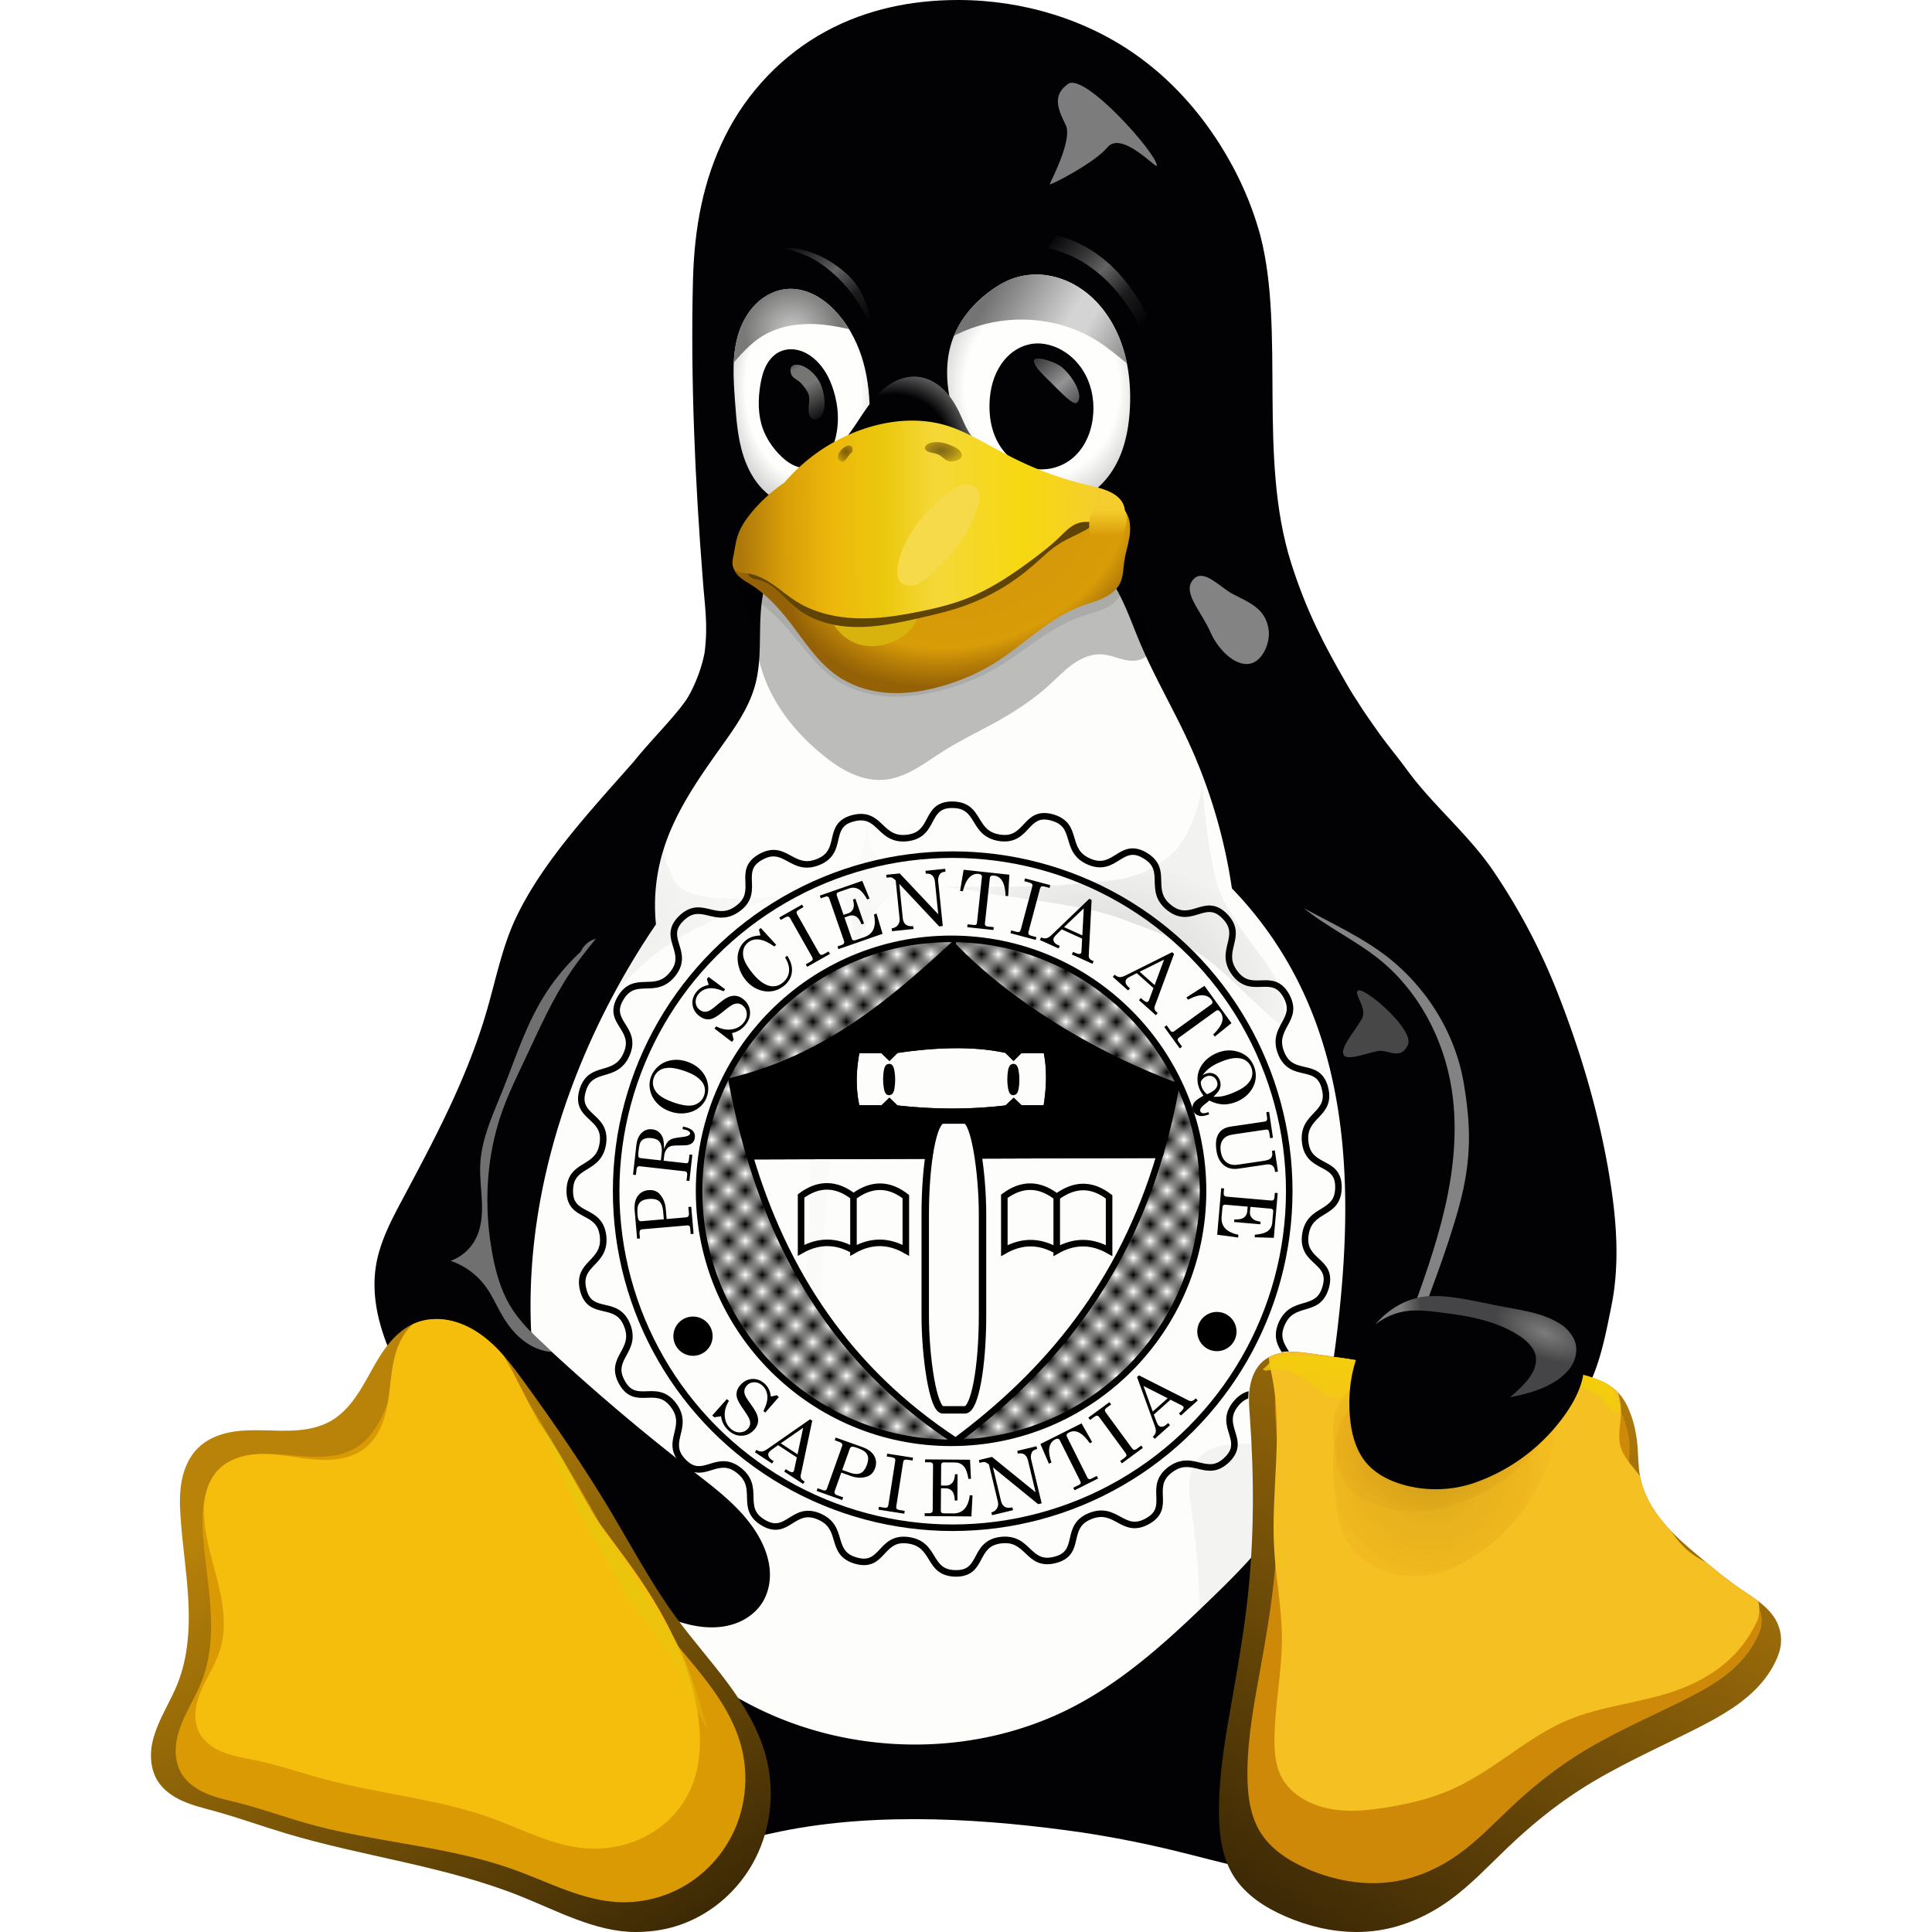
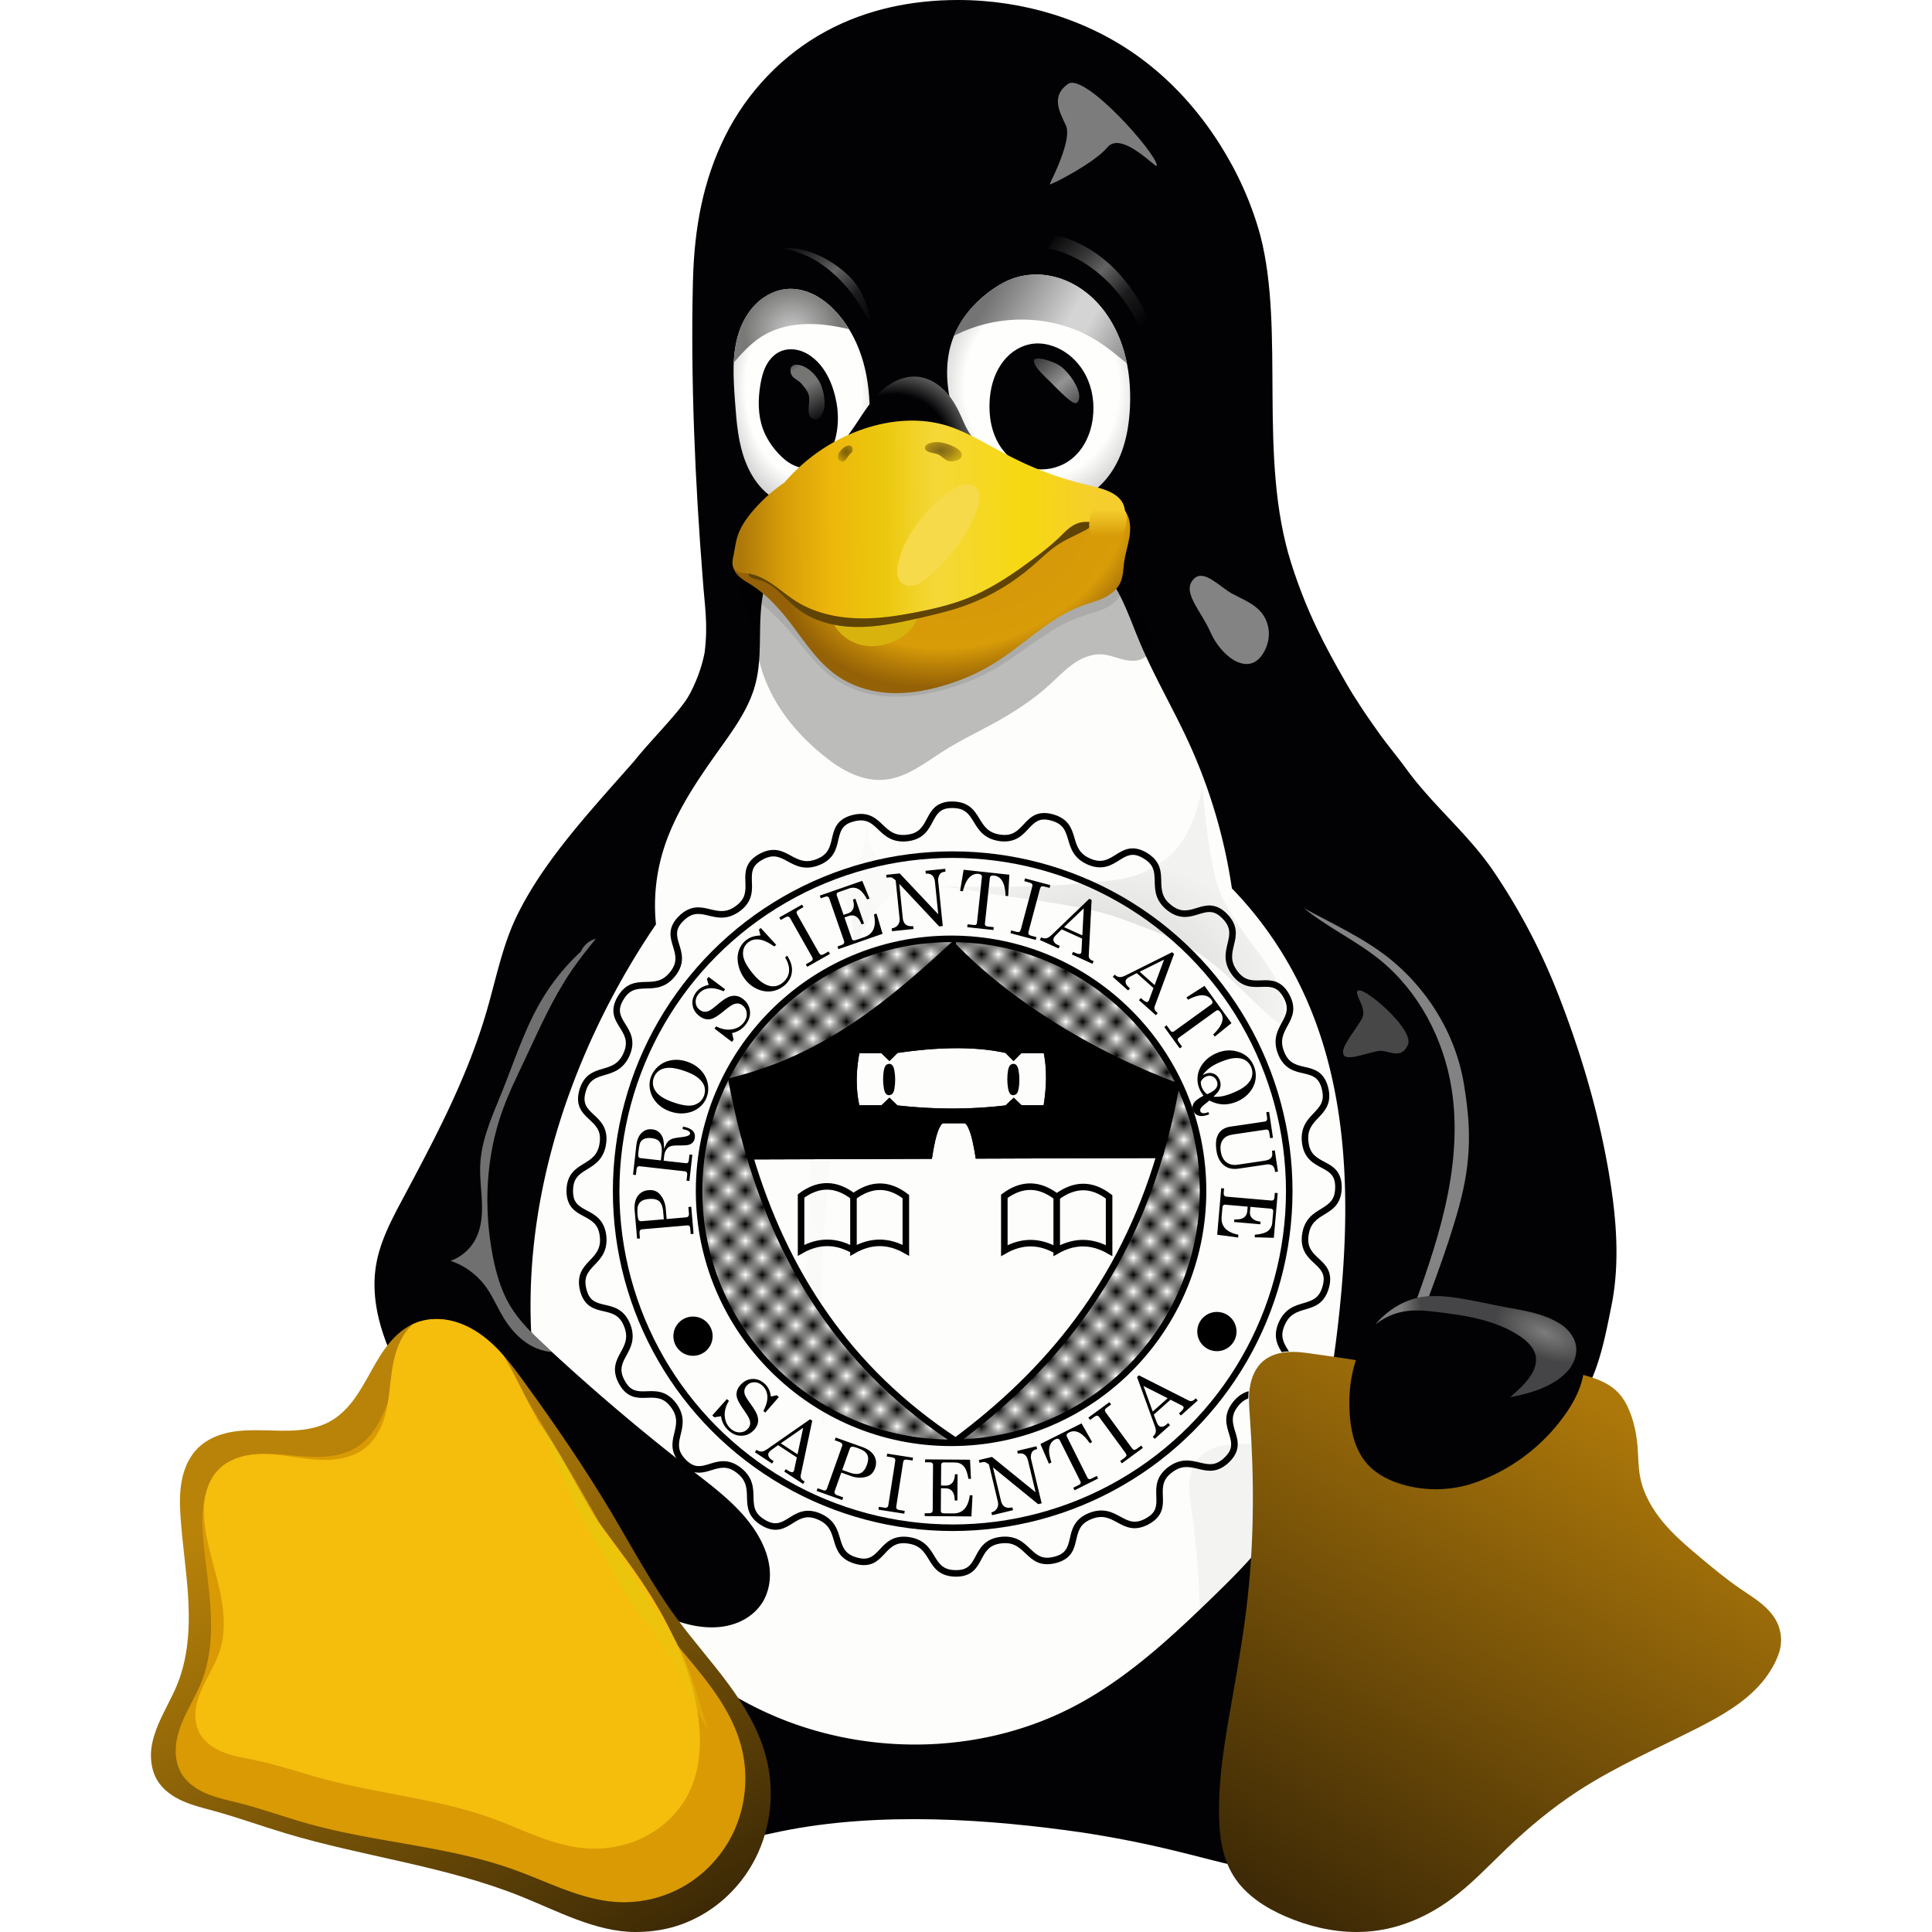
<svg xmlns="http://www.w3.org/2000/svg" xmlns:xlink="http://www.w3.org/1999/xlink" xml:space="preserve" width="256" height="256">
  <defs>
    <linearGradient id="a">
      <stop offset="0" />
      <stop offset="1" stop-opacity=".25" />
    </linearGradient>
    <linearGradient id="g">
      <stop offset="0" stop-color="#110800" />
      <stop offset=".59" stop-color="#a65a00" stop-opacity=".8" />
      <stop offset="1" stop-color="#ff921e" stop-opacity="0" />
    </linearGradient>
    <linearGradient id="h">
      <stop offset="0" stop-color="#7c7c7c" />
      <stop offset="1" stop-color="#7c7c7c" stop-opacity=".33" />
    </linearGradient>
    <linearGradient id="i">
      <stop offset="0" stop-color="#7c7c7c" />
      <stop offset="1" stop-color="#7c7c7c" stop-opacity=".33" />
    </linearGradient>
    <linearGradient id="b">
      <stop offset="0" stop-color="#b98309" />
      <stop offset="1" stop-color="#382605" />
    </linearGradient>
    <linearGradient id="c">
      <stop offset="0" stop-color="#ebc40c" />
      <stop offset="1" stop-color="#ebc40c" stop-opacity="0" />
    </linearGradient>
    <linearGradient id="d">
      <stop offset="0" />
      <stop offset="1" stop-opacity="0" />
    </linearGradient>
    <linearGradient id="e">
      <stop offset="0" stop-color="#3e2a06" />
      <stop offset="1" stop-color="#ad780a" />
    </linearGradient>
    <linearGradient id="f">
      <stop offset="0" stop-color="#f3cd0c" />
      <stop offset="1" stop-color="#f3cd0c" stop-opacity="0" />
    </linearGradient>
    <linearGradient id="j">
      <stop offset="0" stop-color="#fefefc" />
      <stop offset=".75" stop-color="#fefefc" />
      <stop offset="1" stop-color="#d4d4d4" />
    </linearGradient>
    <linearGradient id="k">
      <stop offset="0" stop-color="#757574" stop-opacity="0" />
      <stop offset=".25" stop-color="#757574" />
      <stop offset=".5" stop-color="#757574" />
      <stop offset="1" stop-color="#757574" stop-opacity="0" />
    </linearGradient>
    <linearGradient id="n">
      <stop offset="0" stop-color="#949494" stop-opacity=".39" />
      <stop offset=".5" stop-color="#949494" />
      <stop offset="1" stop-color="#949494" stop-opacity=".39" />
    </linearGradient>
    <linearGradient id="l">
      <stop offset="0" stop-color="#c8c8c8" />
      <stop offset="1" stop-color="#797978" />
    </linearGradient>
    <linearGradient id="o">
      <stop offset="0" stop-color="#747474" />
      <stop offset=".13" stop-color="#8c8c8c" />
      <stop offset=".25" stop-color="#a4a4a4" />
      <stop offset=".5" stop-color="#d4d4d4" />
      <stop offset=".62" stop-color="#d4d4d4" />
      <stop offset="1" stop-color="#7c7c7c" />
    </linearGradient>
    <linearGradient id="m">
      <stop offset="0" stop-color="#646464" stop-opacity="0" />
      <stop offset=".31" stop-color="#646464" stop-opacity=".58" />
      <stop offset=".47" stop-color="#646464" />
      <stop offset=".73" stop-color="#646464" stop-opacity=".26" />
      <stop offset="1" stop-color="#646464" stop-opacity="0" />
    </linearGradient>
    <linearGradient id="p">
      <stop offset="0" stop-color="#020204" />
      <stop offset=".73" stop-color="#020204" />
      <stop offset="1" stop-color="#5c5c5c" />
    </linearGradient>
    <linearGradient id="q">
      <stop offset="0" stop-color="#d2940a" />
      <stop offset=".75" stop-color="#d89c08" />
      <stop offset=".87" stop-color="#b67e07" />
      <stop offset="1" stop-color="#946106" />
    </linearGradient>
    <linearGradient id="r">
      <stop offset="0" stop-color="#ad780a" />
      <stop offset=".12" stop-color="#d89e08" />
      <stop offset=".25" stop-color="#edb80b" />
      <stop offset=".39" stop-color="#ebc80d" />
      <stop offset=".53" stop-color="#f5d838" />
      <stop offset=".77" stop-color="#f6d811" />
      <stop offset="1" stop-color="#f5cd31" />
    </linearGradient>
    <linearGradient id="s">
      <stop offset="0" stop-color="#3a2903" />
      <stop offset=".55" stop-color="#735208" />
      <stop offset="1" stop-color="#ac8c04" />
    </linearGradient>
    <linearGradient id="t">
      <stop offset="0" stop-color="#f5ce2d" />
      <stop offset="1" stop-color="#d79b08" />
    </linearGradient>
    <linearGradient xlink:href="#b" id="ab" x1="23.18" x2="64.31" y1="193.01" y2="262.02" gradientUnits="userSpaceOnUse" href="#b" />
    <linearGradient xlink:href="#c" id="af" x1="64.47" x2="77.41" y1="210.83" y2="235.21" gradientUnits="userSpaceOnUse" href="#c" />
    <linearGradient xlink:href="#d" id="ah" x1="146.93" x2="150.2" y1="211.96" y2="235.73" gradientUnits="userSpaceOnUse" href="#d" />
    <linearGradient xlink:href="#e" id="y" x1="151.5" x2="192.94" y1="253.02" y2="185.84" gradientUnits="userSpaceOnUse" href="#e" />
    <linearGradient xlink:href="#f" id="an" x1="162.81" x2="161.59" y1="180.67" y2="191.64" gradientUnits="userSpaceOnUse" href="#f" />
    <linearGradient xlink:href="#i" id="ax" x1="165.69" x2="168.27" y1="173.58" y2="173.47" gradientUnits="userSpaceOnUse" href="#i" />
    <linearGradient xlink:href="#k" id="az" x1="84.29" x2="89.32" y1="46.64" y2="55.63" gradientUnits="userSpaceOnUse" href="#k" />
    <linearGradient xlink:href="#m" id="aE" x1="83.59" x2="94.48" y1="32.51" y2="43.63" gradientUnits="userSpaceOnUse" href="#m" />
    <linearGradient xlink:href="#n" id="aH" x1="117.87" x2="123.66" y1="47.25" y2="54.11" gradientUnits="userSpaceOnUse" href="#n" />
    <linearGradient xlink:href="#o" id="aK" x1="112.9" x2="131.32" y1="36.23" y2="47.01" gradientUnits="userSpaceOnUse" href="#o" />
    <linearGradient xlink:href="#m" id="aM" x1="119.16" x2="131.42" y1="31.56" y2="43.14" gradientUnits="userSpaceOnUse" href="#m" />
    <linearGradient xlink:href="#r" id="aV" x1="78.09" x2="126.77" y1="69.26" y2="68.88" gradientUnits="userSpaceOnUse" href="#r" />
    <linearGradient xlink:href="#t" id="bc" x1="126.74" x2="126.74" y1="67.49" y2="71.09" gradientUnits="userSpaceOnUse" href="#t" />
    <linearGradient xlink:href="#e" id="z" x1="151.5" x2="192.94" y1="253.02" y2="185.84" gradientUnits="userSpaceOnUse" />
    <linearGradient xlink:href="#e" id="aj" x1="151.5" x2="192.94" y1="253.02" y2="185.84" gradientUnits="userSpaceOnUse" />
    <filter id="N" width="1.1" height="1.092" x="-.05" y="-.046">
      <feGaussianBlur stdDeviation="0.64 0.55" />
    </filter>
    <filter id="Q" width="1.101" height="1.146" x="-.051" y="-.073">
      <feGaussianBlur stdDeviation=".98" />
    </filter>
    <filter id="S" width="1.175" height="1.163" x="-.087" y="-.082">
      <feGaussianBlur stdDeviation=".68" />
    </filter>
    <filter id="T" width="2.639" height="1.116" x="-.82" y="-.058">
      <feGaussianBlur stdDeviation="1.25" />
    </filter>
    <filter id="U" width="1.984" height="2.186" x="-.492" y="-.593">
      <feGaussianBlur stdDeviation="1.78 2.19" />
    </filter>
    <filter id="V" width="1.585" height="1.617" x="-.293" y="-.309">
      <feGaussianBlur stdDeviation="1.73" />
    </filter>
    <filter id="W" width="1.357" height="1.32" x="-.178" y="-.16">
      <feGaussianBlur stdDeviation=".78" />
    </filter>
    <filter id="X" width="1.203" height="1.086" x="-.101" y="-.043">
      <feGaussianBlur stdDeviation=".98" />
    </filter>
    <filter id="Z" width="1.236" height="1.08" x="-.118" y="-.04">
      <feGaussianBlur stdDeviation="1.19 1.17" />
    </filter>
    <filter id="ac" width="1.215" height="1.217" x="-.107" y="-.108">
      <feGaussianBlur stdDeviation="3.38" />
    </filter>
    <filter id="ae" width="1.151" height="1.139" x="-.075" y="-.07">
      <feGaussianBlur stdDeviation="2.1 2.06" />
    </filter>
    <filter id="ag" width="1.068" height="1.037" x="-.034" y="-.019">
      <feGaussianBlur stdDeviation=".32" />
    </filter>
    <filter id="ai" width="1.152" height="1.136" x="-.076" y="-.068">
      <feGaussianBlur stdDeviation="1.95 1.9" />
    </filter>
    <filter id="ak" width="1.29" height="1.286" x="-.145" y="-.143">
      <feGaussianBlur stdDeviation="4.12" />
    </filter>
    <filter id="am" width="1.23" height="1.25" x="-.115" y="-.125">
      <feGaussianBlur stdDeviation="3.12 3.37" />
    </filter>
    <filter id="ao" width="1.042" height="1.257" x="-.021" y="-.128">
      <feGaussianBlur stdDeviation=".41" />
    </filter>
    <filter id="aq" width="1.401" height="1.468" x="-.2" y="-.234">
      <feGaussianBlur stdDeviation="2.45" />
    </filter>
    <filter id="as" width="1.183" height="1.214" x="-.092" y="-.107">
      <feGaussianBlur stdDeviation="1.12 0.81" />
    </filter>
    <filter id="av" width="1.14" height="1.3" x="-.07" y="-.15">
      <feGaussianBlur stdDeviation=".88" />
    </filter>
    <filter id="aA" width="1.467" height="1.291" x="-.233" y="-.145">
      <feGaussianBlur stdDeviation=".44" />
    </filter>
    <filter id="aF" width="1.048" height="1.053" x="-.024" y="-.027">
      <feGaussianBlur stdDeviation=".12" />
    </filter>
    <filter id="aI" width="1.359" height="1.365" x="-.18" y="-.182">
      <feGaussianBlur stdDeviation=".45" />
    </filter>
    <filter id="aN" width="1.047" height="1.051" x="-.024" y="-.026">
      <feGaussianBlur stdDeviation=".13" />
    </filter>
    <filter id="aO" width="1.152" height="1.258" x="-.076" y="-.129">
      <feGaussianBlur stdDeviation="1.75" />
    </filter>
    <filter id="aP" width="1.073" height="1.148" x="-.036" y="-.074">
      <feGaussianBlur stdDeviation="0.8 0.74" />
    </filter>
    <filter id="aS" width="1.309" height="1.421" x="-.154" y="-.211">
      <feGaussianBlur stdDeviation=".77" />
    </filter>
    <filter id="aU" width="1.068" height="1.158" x="-.034" y="-.079">
      <feGaussianBlur stdDeviation=".65" />
    </filter>
    <filter id="aW" width="1.321" height="1.26" x="-.161" y="-.13">
      <feGaussianBlur stdDeviation=".73" />
    </filter>
    <filter id="aZ" width="1.245" height="1.222" x="-.122" y="-.111">
      <feGaussianBlur stdDeviation=".1" />
    </filter>
    <filter id="bb" width="1.098" height="1.187" x="-.049" y="-.093">
      <feGaussianBlur stdDeviation=".1" />
    </filter>
    <filter id="bd" width="1.222" height="1.181" x="-.111" y="-.091">
      <feGaussianBlur stdDeviation=".23" />
    </filter>
    <radialGradient xlink:href="#a" id="M" cx="0" cy="0" r="1" gradientTransform="matrix(19 0 0 18 61.18 121.19)" gradientUnits="userSpaceOnUse" href="#a" />
    <radialGradient xlink:href="#a" id="P" cx="0" cy="0" r="1" gradientTransform="matrix(23.6 0 0 18 125.74 131.6)" gradientUnits="userSpaceOnUse" href="#a" />
    <radialGradient xlink:href="#a" id="R" cx="0" cy="0" r="1" gradientTransform="matrix(9.35 0 0 10 94.21 127.47)" gradientUnits="userSpaceOnUse" href="#a" />
    <radialGradient xlink:href="#g" id="ap" cx="0" cy="0" r="1" gradientTransform="matrix(18.99 5.088 -5.342 19.937 169.71 194.53)" gradientUnits="userSpaceOnUse" href="#g" />
    <radialGradient xlink:href="#g" id="ar" cx="0" cy="0" r="1" gradientTransform="matrix(19.722 -.834 .627 14.847 169.71 189.89)" gradientUnits="userSpaceOnUse" href="#g" />
    <radialGradient xlink:href="#h" id="au" cx="0" cy="0" r="1" gradientTransform="matrix(6.374 2.771 -1.28 2.944 184.65 176.62)" gradientUnits="userSpaceOnUse" href="#h" />
    <radialGradient xlink:href="#j" id="ay" cx="0" cy="0" r="1" gradientTransform="matrix(10.239 -.107 .164 15.679 86.49 51.41)" gradientUnits="userSpaceOnUse" href="#j" />
    <radialGradient xlink:href="#l" id="aC" cx="0" cy="0" r="1" gradientTransform="matrix(6.167 -1.015 .937 5.693 84.89 43.74)" gradientUnits="userSpaceOnUse" href="#l" />
    <radialGradient xlink:href="#j" id="aG" cx="0" cy="0" r="1" gradientTransform="matrix(13.633 -.428 .493 15.672 118.06 51.41)" gradientUnits="userSpaceOnUse" href="#j" />
    <radialGradient xlink:href="#p" id="aQ" cx="0" cy="0" r="1" gradientTransform="matrix(9.255 -6.724 6.101 8.398 97.64 60.12)" gradientUnits="userSpaceOnUse" href="#p" />
    <radialGradient xlink:href="#q" id="aR" cx="0" cy="0" r="1" gradientTransform="matrix(25.101 -10.346 7.267 17.631 109.77 70.61)" gradientUnits="userSpaceOnUse" href="#q" />
    <radialGradient xlink:href="#s" id="aY" cx="0" cy="0" r="1" gradientTransform="matrix(1.32 0 0 1.42 92.11 59.88)" gradientUnits="userSpaceOnUse" href="#s" />
    <radialGradient xlink:href="#s" id="ba" cx="0" cy="0" r="1" gradientTransform="matrix(2.78 0 0 1.62 104.65 59.7)" gradientUnits="userSpaceOnUse" href="#s" />
    <clipPath id="O">
      <use xlink:href="#u" href="#u" />
    </clipPath>
    <clipPath id="Y">
      <use xlink:href="#v" href="#v" />
    </clipPath>
    <clipPath id="aa">
      <use xlink:href="#w" href="#w" />
    </clipPath>
    <clipPath id="ad">
      <use xlink:href="#x" href="#x" />
    </clipPath>
    <clipPath id="al">
-       <path fill="url(#y)" d="M213.47 222.92c-2.26 2.68-5.4 4.45-8.53 6.05-5.33 2.71-10.86 5.1-15.87 8.37-3.36 2.19-6.46 4.76-9.36 7.53-2.48 2.37-4.83 4.9-7.61 6.91-2.81 2.03-6.05 3.5-9.48 4.01-.95.14-1.9.21-2.86.21-3.24 0-6.48-.78-9.46-2.08-2.7-1.17-5.3-2.86-6.86-5.36-1.56-2.52-1.92-5.59-1.92-8.56-.01-5.23.96-10.41 1.87-15.57.76-4.29 1.48-8.58 1.95-12.91.85-7.86.84-15.81.28-23.71-.1-1.32-.21-2.65-.01-3.96s.74-2.62 1.74-3.48c.93-.8 2.17-1.16 3.4-1.22 1.22-.07 2.44.12 3.65.3 2.85.42 5.73.74 8.52 1.48 1.76.46 3.48 1.08 5.23 1.56 2.94.79 6.01 1.17 9.02.82 3.25-.38 6.41-1.6 9.68-1.52 1.34.03 2.67.28 3.95.69 1.3.41 2.59 1 3.55 1.98.73.74 1.24 1.67 1.62 2.64.57 1.44.88 2.98 1.01 4.52.11 1.37.09 2.76.35 4.11.43 2.21 1.6 4.24 3.04 5.97 1.45 1.74 3.18 3.21 4.91 4.66s3.46 2.89 5.32 4.16c.87.6 1.77 1.16 2.6 1.81.83.66 1.59 1.42 2.11 2.34.45.81.69 1.72.69 2.65 0 .52-.07 1.04-.23 1.56-.45 1.43-1.28 2.82-2.3 4.04" style="fill:url(#z)" />
-     </clipPath>
+       </clipPath>
    <clipPath id="aw">
      <use xlink:href="#A" href="#A" />
    </clipPath>
    <clipPath id="aD">
      <use xlink:href="#B" href="#B" />
    </clipPath>
    <clipPath id="aB">
      <use xlink:href="#C" href="#C" />
    </clipPath>
    <clipPath id="aL">
      <use xlink:href="#D" href="#D" />
    </clipPath>
    <clipPath id="aJ">
      <use xlink:href="#E" href="#E" />
    </clipPath>
    <clipPath id="aT">
      <use xlink:href="#F" href="#F" />
    </clipPath>
    <clipPath id="aX">
      <use xlink:href="#G" href="#G" />
    </clipPath>
    <clipPath id="be">
      <use xlink:href="#F" href="#F" />
      <use xlink:href="#G" href="#G" />
    </clipPath>
    <pattern xlink:href="#H" id="bf" patternTransform="matrix(10.442 0 0 10.442 -238.109 -194.172)" />
    <pattern xlink:href="#I" id="H" patternTransform="matrix(10.442 0 0 10.442 -248.109 -204.172)" />
    <pattern xlink:href="#J" id="I" patternTransform="matrix(1.369 0 0 1.369 -15.11 -4.23)" />
    <pattern xlink:href="#K" id="J" patternTransform="matrix(1.369 0 0 1.369 -15.11 -4.23)" />
    <pattern xlink:href="#L" id="K" patternTransform="matrix(1.369 0 0 1.369 -15.11 -4.23)" />
    <pattern id="L" width="2" height="2" patternTransform="scale(1.44)" patternUnits="userSpaceOnUse">
      <path d="M0 0h1v1H0zM1 1h1v1H1z" style="fill:#000;stroke:none" />
    </pattern>
  </defs>
  <g transform="translate(20)">
    <path id="u" fill="#020204" d="M106.95 0c-6 0-12.02 1.18-17.46 4.12-5.78 3.11-10.52 8.09-13.43 13.97-2.92 5.88-4.06 12.16-4.24 19.08-.33 13.14.3 26.92 1.29 39.41.26 3.8.74 6.02.25 9.93-1.62 8.3-8.88 13.88-12.76 21.17-4.27 8.04-6.07 17.13-9.29 25.65-2.95 7.79-7.09 15.1-9.88 22.95-3.91 10.97-5.08 23.03-2.5 34.39 1.97 8.66 6.08 16.78 11.62 23.73-.8 1.44-1.58 2.91-2.4 4.34-2.57 4.43-5.71 8.64-7.17 13.55-.73 2.45-1.02 5.07-.55 7.59s1.75 4.93 3.75 6.53c1.31 1.04 2.9 1.72 4.53 2.1 1.63.37 3.32.46 5 .43 6.37-.14 12.55-2.07 18.71-3.69 3.66-.96 7.34-1.81 11.03-2.58 13.14-2.69 27.8-1.61 39.99.15 4.13.63 8.23 1.44 12.29 2.43 6.36 1.54 12.69 3.5 19.23 3.69 1.72.05 3.46-.03 5.14-.4 1.68-.38 3.31-1.06 4.65-2.13 2.01-1.6 3.29-4.02 3.76-6.54s.18-5.15-.56-7.61c-1.48-4.92-4.65-9.11-7.27-13.52-1.04-1.75-2-3.53-3.03-5.28 7.9-8.87 14.26-19.13 17.94-30.4 4.01-12.3 4.75-25.55 3.06-38.38s-5.76-25.27-11.11-37.05c-6.72-14.76-12.37-20.1-16.47-33.07-4.42-14.02-.77-30.61-4.06-43.32-1.17-4.32-3.04-8.45-5.45-12.23-2.82-4.43-6.4-8.39-10.65-11.47C124.13 2.62 115.61 0 106.95 0" />
    <path fill="#fdfdfb" d="M83.13 74c-.9 1.13-1.48 2.49-1.84 3.89-.35 1.4-.48 2.85-.54 4.3-.11 2.89.07 5.83-.7 8.62-.82 2.98-2.65 5.57-4.44 8.08-3.11 4.36-6.25 8.84-7.78 13.97a24.8 24.8 0 0 0-.91 9.62c-3.47 5.1-6.48 10.53-8.98 16.18-3.78 8.57-6.37 17.69-7.28 27.01-1.12 11.41.34 23.15 4.85 33.69 3.25 7.63 8.11 14.6 14.38 20.04a49.2 49.2 0 0 0 10.5 6.97c13.11 6.45 29.31 6.46 42.2-.41 6.74-3.59 12.43-8.84 17.91-14.15 3.3-3.2 6.59-6.48 9.11-10.32 4.85-7.41 6.54-16.41 7.59-25.2 1.83-15.36 1.89-31.6-4.85-45.53-2.32-4.8-5.41-9.22-9.12-13.05-.98-6.7-2.93-13.27-5.76-19.42-2.05-4.45-4.54-8.68-6.44-13.18-.78-1.85-1.46-3.75-2.32-5.56-.87-1.81-1.93-3.55-3.39-4.94-1.48-1.42-3.33-2.43-5.28-3.07-1.95-.65-4.01-.94-6.06-1.04-4.11-.21-8.22.33-12.33.16-3.27-.13-6.53-.7-9.8-.51-1.63.1-3.26.39-4.78 1.01-1.52.61-2.92 1.56-3.94 2.84" />
-     <path fill="url(#M)" d="M68.67 115.18c.87 1.31-.55 5.84 19.86 2.94 0 0-3.59.39-7.12 1.21-5.49 1.84-10.27 3.89-13.97 6.61-3.65 2.7-6.33 6.21-9.68 9.22 0 0 5.43-9.92 6.78-12.91 1.36-2.99-.22-2.85.85-7.25s3.69-8.63 3.69-8.63-2.14 6.22-.41 8.81" clip-path="url(#O)" filter="url(#N)" opacity=".25" style="fill:url(#M)" />
    <path fill="url(#P)" d="M134.28 113.99c-4.16 2.9-6.6 2.56-11.64 3.12-5.05.57-18.7.36-18.7.36s1.97-.03 6.36.78c4.38.82 13.31 1.6 18.34 3.51 5.04 1.92 6.87 2.47 9.93 4.4 4.35 2.75 7.55 7.06 11.71 10.08 0 0 .2-4-1.48-6.99s-6.2-7.7-7.53-12.1c-1.32-4.4-1.96-13.04-1.96-13.04s-.88 6.99-5.03 9.88" clip-path="url(#O)" filter="url(#Q)" opacity=".42" style="fill:url(#P)" />
    <path fill="url(#R)" d="M95.17 107.81c-.16 1.25-.36 2.5-.6 3.74-.12.61-.26 1.22-.48 1.8-.23.58-.56 1.14-1.02 1.55-.41.37-.9.62-1.4.85-1.94.88-4.01 1.47-6.12 1.74.84.06 1.68.14 2.53.23.53.06 1.06.12 1.57.25.52.14 1.03.34 1.46.65.47.35.84.82 1.12 1.34.55 1.02.73 2.2.83 3.37.13 1.48.14 2.98.03 4.46.1-.99.31-1.98.62-2.92.57-1.72 1.47-3.32 2.69-4.65.49-.52 1.02-1.01 1.6-1.42a8.86 8.86 0 0 1 6.24-1.51c-2.21.09-4.44-.6-6.2-1.93-.9-.68-1.68-1.52-2.22-2.5a7 7 0 0 1-.65-5.05" clip-path="url(#O)" filter="url(#S)" opacity=".2" style="fill:url(#R)" />
    <path d="M89.85 137.14a75.4 75.4 0 0 0-2.17 12.31c-.55 5.87-.42 11.78-.74 17.67-.26 4.99-.85 10.04.02 14.97a25.3 25.3 0 0 0 2.2 6.78c.16-.82.29-1.64.36-2.47.37-4-.3-8.01-.53-12.01-.4-7.02.57-14.04.97-21.06.3-5.39.27-10.8-.11-16.19" clip-path="url(#O)" filter="url(#T)" opacity=".11" />
    <path fill="#7c7c7c" d="M160.08 131.23c1.03-.16 7.34 5.21 6.48 7.21-.86 1.99-2.49.79-3.65.8-1.16.02-4.33 1.46-4.86.55-.54-.91 1.4-3.03 2.41-4.81.82-1.43-1.4-3.59-.38-3.75" clip-path="url(#O)" filter="url(#U)" opacity=".75" />
    <path fill="#7c7c7c" d="M121.52 11.12c-2.21 1.56-1.25 3.51-.3 5.46.95 1.96-2.09 7.59-2.12 7.83s5.98-2.85 7.62-4.87c1.94-2.37 6.83 3.22 6.56 2.37.01-1.52-9.55-12.34-11.76-10.79" clip-path="url(#O)" filter="url(#V)" />
    <path fill="#838384" d="M138.27 76.63c-1.86 1.7.88 4.25 2.17 7.24.81 1.86 3.04 4.49 5.2 4.07 1.63-.32 2.63-2.66 2.48-4.3-.3-3.18-2.98-3.93-4.93-5.02-1.54-.86-3.61-3.18-4.92-1.99" clip-path="url(#O)" filter="url(#W)" />
  </g>
  <g transform="translate(20)">
    <path id="v" fill="#020204" d="M63.98 100.91c-6.1 6.92-12.37 13.63-15.81 21.12-1.71 3.8-2.51 7.93-3.68 11.93-1.32 4.54-3.12 8.94-5.14 13.22-1.87 3.95-3.93 7.81-5.98 11.66-1.5 2.81-3.02 5.67-3.54 8.81-.41 2.48-.18 5.04.46 7.47.63 2.43 1.64 4.75 2.79 6.98 4.88 9.55 12.21 17.77 20.89 24.07 3.94 2.85 8.15 5.32 12.58 7.35 2.4 1.09 4.92 2.07 7.56 2.11 1.32.03 2.65-.19 3.86-.72 1.2-.53 2.28-1.38 3-2.49.88-1.36 1.18-3.05 1-4.66s-.81-3.15-1.65-4.53c-2.06-3.38-5.31-5.83-8.44-8.25a283 283 0 0 1-19.55-16.58c-1.76-1.65-3.53-3.34-4.76-5.42-1.2-2.02-1.85-4.32-2.29-6.63-1.21-6.33-.9-12.99 1.25-19.07.85-2.38 1.96-4.65 3.04-6.93 1.86-3.95 3.62-7.98 6.07-11.6 3.05-4.51 7.13-8.33 9.61-13.17 2.1-4.09 2.95-8.68 3.76-13.2.64-3.54 1.85-7 2.47-10.54-1.21 2.3-5.11 6.07-7.5 9.07" />
    <path fill="#7c7c7c" d="M56.96 126.1c-2 1.84-3.73 3.97-5.13 6.31-2.3 3.84-3.65 8.16-5.33 12.31-1.24 3.09-2.69 6.2-2.86 9.53-.09 1.71.16 3.42.22 5.13s-.1 3.49-.94 4.98a6.05 6.05 0 0 1-3.22 2.71c1.83.61 3.45 1.79 4.6 3.33.96 1.3 1.58 2.81 2.41 4.18.68 1.12 1.51 2.16 2.54 2.97 1.02.82 2.25 1.4 3.54 1.56 1.79.23 3.65-.36 4.97-1.58-1.66-15.55-.14-31.42 4.44-46.37.29-.94.59-1.89.67-2.87.07-.99-.12-2.03-.72-2.81a2.99 2.99 0 0 0-2.77-1.17c-.52.06-1.03.26-1.45.57-.42.32-.76.74-.97 1.22" clip-path="url(#Y)" filter="url(#X)" opacity=".95" />
  </g>
  <g transform="translate(20)">
    <path id="w" fill="#020204" d="M162.76 127.12c5.24 4.22 8.57 10.59 9.6 17.24.8 5.18.28 10.51-.89 15.62-1.17 5.12-2.97 10.06-4.77 15-.71 1.96-1.43 3.95-1.71 6.02-.29 2.08-.11 4.27.89 6.11 1.15 2.11 3.29 3.56 5.59 4.24 2.27.68 4.72.66 7.02.09s6.17-1.31 8.04-2.77c4.75-3.69 5.88-10.1 7.01-15.72 1.17-5.87.6-12.02-.43-17.95-1.41-8.09-3.78-15.99-6.79-23.62a82.3 82.3 0 0 0-8.44-15.96c-3.32-4.89-8.02-8.7-11.5-13.48-1.21-1.66-2.66-3.38-3.84-5.06-2.56-3.62-1.98-2.94-3.57-5.29-1.15-1.7-2.97-2.28-4.88-3.02-1.92-.74-4.06-.96-6.04-.41-2.6.73-4.73 2.79-5.86 5.24-1.13 2.46-1.33 5.28-.89 7.95.57 3.44 2.14 6.64 3.92 9.64 2 3.39 4.32 6.66 7.35 9.18 3.16 2.63 6.98 4.37 10.19 6.95" />
    <path fill="#838384" d="M150.42 118.99c.42.4.86.81 1.31 1.19 3.22 2.63 4.93 5.58 8.2 8.16 5.34 4.22 10.75 11.5 11.8 18.15.82 5.19-.26 8.01-1.58 14.12-1.32 6.12-5.06 14.78-7.09 20.68-.8 2.35 1.64 1.38 1.32 3.86-.16 1.22-.18 2.45-.03 3.67.02-.23.03-.48.06-.71.39-3.38 1.42-6.63 2.55-9.82 2.17-6.13 4.66-12.15 6.38-18.45 1.72-6.29 1.53-10.82.63-16.23-1.13-6.81-5.09-13.09-10.69-17.24-3.97-2.93-8.64-4.81-12.86-7.38" clip-path="url(#aa)" filter="url(#Z)" />
  </g>
  <g transform="translate(20)">
    <path id="x" fill="url(#ab)" d="M34.98 175.33c1.38-.57 2.93-.68 4.39-.41 1.47.27 2.86.91 4.09 1.74 2.47 1.68 4.3 4.12 6.05 6.54 4.03 5.54 7.9 11.2 11.42 17.08 2.85 4.78 5.46 9.71 8.76 14.18 2.15 2.93 4.57 5.64 6.73 8.55 2.16 2.92 4.07 6.08 5.03 9.58 1.25 4.55.76 9.56-1.4 13.75-1.52 2.95-3.86 5.48-6.7 7.19S67.52 256 64.2 256c-5.27 0-10.42-2.83-15.32-4.78-9.98-3.98-20.82-5.22-31.11-8.32-3.16-.95-6.27-2.08-9.45-2.95-1.42-.39-2.85-.73-4.19-1.34-1.34-.6-2.59-1.51-3.33-2.77-.57-.98-.8-2.13-.8-3.26 0-1.14.28-2.26.67-3.32.77-2.13 2.02-4.06 2.86-6.17 1.37-3.44 1.62-7.23 1.43-10.93-.18-3.69-.78-7.36-1.03-11.05-.12-1.65-.16-3.32.16-4.95.31-1.62 1.01-3.21 2.2-4.35 1.1-1.06 2.55-1.69 4.05-2 1.49-.31 3.03-.32 4.55-.29s3.05.12 4.57-.01c1.52-.12 3.05-.46 4.37-1.22 1.26-.72 2.29-1.79 3.14-2.96s1.54-2.45 2.25-3.72c.7-1.26 1.43-2.52 2.36-3.64.92-1.12 2.06-2.09 3.4-2.64" style="fill:url(#ab)" />
    <path fill="#d99a03" d="M37.16 177.7c1.25-.5 2.67-.56 3.98-.26 1.32.3 2.55.94 3.61 1.77 2.14 1.65 3.62 3.97 5.05 6.26 3.42 5.54 6.76 11.15 9.92 16.86 2.4 4.31 4.68 8.7 7.62 12.65 1.95 2.62 4.18 5.03 6.17 7.62s3.76 5.41 4.64 8.56c1.14 4.05.68 8.54-1.28 12.26-1.42 2.68-3.58 4.96-6.2 6.48a15.94 15.94 0 0 1-8.69 2.14c-4.82-.22-9.23-2.63-13.77-4.26-8.71-3.16-18.14-3.59-27.08-6.05-3.2-.87-6.32-2.03-9.53-2.84-1.43-.36-2.88-.66-4.23-1.23s-2.62-1.45-3.36-2.72c-.54-.95-.76-2.06-.73-3.15.04-1.09.31-2.17.7-3.19.78-2.04 2-3.88 2.78-5.92 1.19-3.08 1.34-6.47 1.12-9.76s-.8-6.56-1-9.85c-.08-1.48-.1-2.97.2-4.41.3-1.45.93-2.85 1.98-3.89 1.14-1.13 2.7-1.74 4.29-1.99 1.58-.24 3.19-.13 4.78.01 1.6.14 3.2.32 4.8.23 1.6-.1 3.22-.49 4.54-1.39 1.2-.81 2.1-2 2.79-3.27s1.18-2.64 1.71-3.98c.52-1.35 1.09-2.69 1.91-3.89.82-1.19 1.93-2.24 3.28-2.79" clip-path="url(#ad)" filter="url(#ac)" />
    <path fill="#f5bd0c" d="M35.99 174.57c1.22-.6 2.65-.72 3.98-.45s2.57.92 3.62 1.77c2.09 1.7 3.43 4.13 4.67 6.51 2.84 5.46 5.5 11.04 8.9 16.19 2.48 3.73 5.33 7.2 7.83 10.92 3.39 5.03 6.15 10.57 7.29 16.5.76 4 .74 8.31-1.18 11.9-1.27 2.37-3.32 4.31-5.75 5.52-2.42 1.22-5.21 1.71-7.92 1.47-4.27-.37-8.14-2.47-12.16-3.94-7.13-2.59-14.84-3.22-22.18-5.18-3.09-.82-6.13-1.89-9.26-2.54-1.39-.29-2.8-.5-4.12-1s-2.57-1.33-3.25-2.55c-.47-.86-.63-1.86-.56-2.84.07-.97.36-1.92.74-2.83.77-1.8 1.9-3.46 2.49-5.32.88-2.75.52-5.72-.14-8.53-.65-2.8-1.6-5.55-1.89-8.41-.13-1.27-.13-2.57.17-3.82.29-1.25.88-2.45 1.81-3.34 1.2-1.15 2.88-1.73 4.56-1.89 1.67-.16 3.35.06 5.01.3s3.34.5 5.01.42c1.68-.07 3.39-.51 4.7-1.54 1.3-1.02 2.12-2.53 2.59-4.09.47-1.57.62-3.2.81-4.82s.43-3.26 1.06-4.77 1.69-2.9 3.17-3.64" clip-path="url(#ad)" filter="url(#ae)" />
    <path fill="url(#af)" d="M51.2 188.21c2.25 4.06 3.62 8.72 5.85 12.82 2.05 3.77 4.38 7.65 6.46 11.12.93 1.55 3.09 3.93 5.27 7.62 1.98 3.34 3.98 8.01 5.1 9.58-.64-1.84-1.96-6.77-3.54-10.28-1.47-3.28-3.19-5.15-4.24-6.92-2.08-3.47-4.33-6.6-6.47-9.91-2.95-4.57-5.2-9.68-8.43-14.03" clip-path="url(#ad)" filter="url(#ag)" style="fill:url(#af)" />
  </g>
  <path fill="url(#ah)" d="M198.7 215.61c-.4 1.33-1.02 2.62-1.81 3.8-1.75 2.59-4.3 4.55-6.84 6.35-4.33 3.07-8.85 5.89-12.89 9.38-2.7 2.34-5.17 4.97-7.45 7.73-1.95 2.36-3.79 4.84-6.02 6.94-2.25 2.12-4.89 3.84-7.74 4.77-3.47 1.13-7.13 1.08-10.47.22-2.34-.6-4.63-1.64-6.08-3.53s-1.92-4.44-2.09-6.94c-.3-4.42.23-8.93.71-13.42.4-3.73.77-7.46.92-11.18.27-6.77-.18-13.47-1.09-20.05-.16-1.11-.32-2.22-.23-3.35.09-1.14.47-2.32 1.27-3.2.74-.81 1.77-1.29 2.79-1.52 1.02-.24 2.06-.25 3.09-.28 2.43-.06 4.86-.21 7.25.01 1.51.13 2.99.41 4.49.55 2.51.24 5.12.12 7.64-.62 2.71-.8 5.29-2.29 8.05-2.7 1.13-.17 2.26-.15 3.36.01 1.12.15 2.24.46 3.1 1.15.66.52 1.14 1.23 1.51 1.99.56 1.14.9 2.39 1.1 3.68.17 1.14.24 2.31.53 3.41.48 1.81 1.58 3.35 2.89 4.6 1.32 1.25 2.85 2.24 4.39 3.22 1.53.97 3.07 1.93 4.7 2.73.77.38 1.56.72 2.29 1.15.74.44 1.42.97 1.91 1.67.66.95.92 2.2.72 3.43" clip-path="url(#O)" filter="url(#ai)" opacity=".2" style="fill:url(#ah)" transform="translate(20)" />
  <path fill="url(#y)" d="M213.47 222.92c-2.26 2.68-5.4 4.45-8.53 6.05-5.33 2.71-10.86 5.1-15.87 8.37-3.36 2.19-6.46 4.76-9.36 7.53-2.48 2.37-4.83 4.9-7.61 6.91-2.81 2.03-6.05 3.5-9.48 4.01-.95.14-1.9.21-2.86.21-3.24 0-6.48-.78-9.46-2.08-2.7-1.17-5.3-2.86-6.86-5.36-1.56-2.52-1.92-5.59-1.92-8.56-.01-5.23.96-10.41 1.87-15.57.76-4.29 1.48-8.58 1.95-12.91.85-7.86.84-15.81.28-23.71-.1-1.32-.21-2.65-.01-3.96s.74-2.62 1.74-3.48c.93-.8 2.17-1.16 3.4-1.22 1.22-.07 2.44.12 3.65.3 2.85.42 5.73.74 8.52 1.48 1.76.46 3.48 1.08 5.23 1.56 2.94.79 6.01 1.17 9.02.82 3.25-.38 6.41-1.6 9.68-1.52 1.34.03 2.67.28 3.95.69 1.3.41 2.59 1 3.55 1.98.73.74 1.24 1.67 1.62 2.64.57 1.44.88 2.98 1.01 4.52.11 1.37.09 2.76.35 4.11.43 2.21 1.6 4.24 3.04 5.97 1.45 1.74 3.18 3.21 4.91 4.66s3.46 2.89 5.32 4.16c.87.6 1.77 1.16 2.6 1.81.83.66 1.59 1.42 2.11 2.34.45.81.69 1.72.69 2.65 0 .52-.07 1.04-.23 1.56-.45 1.43-1.28 2.82-2.3 4.04" style="display:inline;fill:url(#aj)" transform="translate(20)" />
  <path fill="#cd8907" d="M213.21 216.12c-.53 1.33-1.28 2.58-2.22 3.67-2.07 2.42-4.93 4.01-7.78 5.44-4.88 2.44-9.92 4.58-14.5 7.52-3.06 1.97-5.9 4.28-8.55 6.78-2.26 2.13-4.41 4.41-6.95 6.21-2.57 1.83-5.53 3.14-8.65 3.6-3.8.56-7.72-.16-11.25-1.67-2.46-1.06-4.84-2.56-6.27-4.83-1.42-2.26-1.75-5.02-1.75-7.69-.02-4.71.87-9.37 1.71-14 .7-3.85 1.36-7.71 1.78-11.6.76-7.08.73-14.22.25-21.32-.08-1.19-.17-2.39.01-3.57s.67-2.35 1.57-3.13c.85-.73 1.99-1.05 3.11-1.1 1.11-.06 2.22.12 3.33.28 2.61.38 5.23.67 7.78 1.33 1.61.42 3.18.98 4.78 1.4 2.68.72 5.49 1.06 8.24.74 2.97-.34 5.85-1.44 8.83-1.37 1.23.03 2.44.26 3.61.62 1.19.37 2.37.9 3.25 1.78.66.67 1.11 1.51 1.48 2.38.53 1.29.89 2.67.91 4.07.03 1.46-.28 2.92-.09 4.37.16 1.17.66 2.28 1.3 3.28.63 1 1.4 1.91 2.17 2.81 1.48 1.75 2.96 3.53 4.82 4.87 2.11 1.53 4.62 2.43 6.8 3.85.65.43 1.28.91 1.74 1.54.78 1.06.98 2.5.54 3.74" clip-path="url(#al)" filter="url(#ak)" transform="translate(20)" />
  <path fill="#f5c021" d="M212.91 214.61c-.6 1.35-1.37 2.6-2.28 3.71-2.12 2.58-4.99 4.35-8 5.49-4.97 1.88-10.39 2.13-15.26 4.27-2.97 1.3-5.65 3.26-8.36 5.12-2.18 1.49-4.42 2.94-6.82 3.98-2.72 1.19-5.6 1.85-8.5 2.32-1.84.29-3.71.51-5.57.41s-3.72-.54-5.37-1.49c-1.24-.72-2.36-1.75-3.03-3.1-.73-1.49-.86-3.24-.85-4.94.05-4.5 1.02-8.96.99-13.47-.03-3.93-.81-7.8-1.03-11.72-.43-7.54 1.19-15.2-.24-22.59-.22-1.19-.53-2.37-.52-3.58.01-.6.1-1.21.31-1.77.22-.55.56-1.06 1.01-1.42.39-.29.84-.47 1.31-.56.46-.08.94-.06 1.41.01.93.15 1.82.51 2.73.78 2.6.78 5.35.76 8 1.35 1.66.36 3.26.97 4.91 1.41 2.75.76 5.63 1.08 8.46.75 3.04-.36 6.01-1.46 9.07-1.38 1.26.03 2.5.26 3.71.62s2.42.87 3.34 1.8c.65.67 1.13 1.52 1.51 2.4.57 1.29.96 2.69.95 4.11-.01.74-.12 1.47-.19 2.21-.06.74-.08 1.49.09 2.2.18.72.55 1.37.97 1.96s.9 1.12 1.34 1.7c1.22 1.61 2.1 3.49 3.05 5.3s2.02 3.6 3.53 4.91c2.05 1.77 4.7 2.48 6.99 3.89.67.41 1.31.89 1.78 1.55.38.52.63 1.15.73 1.81.09.65.03 1.34-.17 1.96" clip-path="url(#al)" filter="url(#am)" transform="translate(20)" />
  <path fill="url(#an)" d="M148.08 181.58c2.82-.76 5.22 1.38 7.27 2.99 1.32 1.13 3.24.85 4.86.9 2.69-.09 5.36.45 8.05.12 5.3-.45 10.49-1.75 15.81-1.97 2.54-.16 5.4-.31 7.59 1.17.89.62 2.2 3.23 3.07 2.25-.36-2.74-2.39-5.39-5.11-6.12-2.14-.34-4.3.25-6.46.06-6.39-.15-12.75-1.34-19.16-1-4.46.04-8.91-.17-13.37-.34-1.75-.36-2.37 1.19-3.32 1.79.25.19.34.25.77.15" clip-path="url(#al)" filter="url(#ao)" style="fill:url(#an)" transform="translate(20)" />
  <g transform="translate(20)">
    <path fill="url(#ap)" d="M185.49 187.61c-.48-.95-1.36-1.66-2.35-2.07-.98-.41-2.06-.55-3.13-.54-2.13.02-4.25.57-6.38.39-1.79-.16-3.49-.83-5.24-1.26-1.81-.44-3.73-.61-5.52-.12-1.92.52-3.61 1.81-4.67 3.49-.94 1.48-1.38 3.23-1.52 4.98s.01 3.5.19 5.25c.12 1.26.27 2.52.57 3.75.31 1.23.78 2.43 1.52 3.46 1.07 1.48 2.66 2.54 4.37 3.17 2.8 1.03 5.98.98 8.73-.15 4.88-2.12 9.01-5.92 11.52-10.6.91-1.68 1.61-3.47 2.06-5.31.18-.74.32-1.49.32-2.25.01-.75-.12-1.52-.47-2.19" clip-path="url(#al)" filter="url(#aq)" opacity=".35" style="fill:url(#ap)" />
    <path fill="url(#ar)" d="M185.49 184.89c-.48-.69-1.36-1.2-2.35-1.5-.98-.3-2.06-.39-3.13-.39-2.13.02-4.25.42-6.38.28-1.79-.11-3.49-.6-5.24-.9-1.81-.32-3.73-.45-5.52-.09-1.92.37-3.61 1.3-4.67 2.52-.94 1.07-1.38 2.34-1.52 3.6s.01 2.53.19 3.79c.12.91.27 1.83.57 2.72.31.89.78 1.76 1.52 2.5 1.07 1.07 2.66 1.83 4.37 2.29 2.8.75 5.98.71 8.73-.11 4.88-1.53 9.01-4.28 11.52-7.66.91-1.22 1.61-2.51 2.06-3.84.18-.54.32-1.08.32-1.62.01-.55-.12-1.11-.47-1.59" clip-path="url(#al)" filter="url(#as)" opacity=".35" style="fill:url(#ar)" />
    <path id="A" fill="#020204" d="M189.55 178.72c-.35-.95-.97-1.79-1.72-2.47s-1.64-1.2-2.57-1.6c-1.86-.79-3.89-1.09-5.89-1.46-1.87-.35-3.74-.78-5.62-1.1-1.96-.33-3.98-.55-5.92-.11-1.69.38-3.26 1.26-4.54 2.43s-2.28 2.63-3 4.21c-1.27 2.79-1.67 5.92-1.43 8.97.18 2.27.76 4.61 2.25 6.32 1.21 1.39 2.92 2.26 4.68 2.78 3.04.9 6.35.85 9.36-.13a24.7 24.7 0 0 0 12.35-9.29c.98-1.43 1.82-2.98 2.2-4.66.29-1.28.3-2.66-.15-3.89" />
    <defs>
      <path id="at" d="M168.89 171.07c-.47.03-.93.08-1.4.17-2.99.53-5.73 2.42-7.27 5.03-1.09 1.85-1.58 4.03-1.43 6.17.07-1.5.46-2.97 1.19-4.28 1.23-2.23 3.47-3.91 5.98-4.37 1.54-.28 3.13-.11 4.68.08 1.5.19 3 .39 4.47.7 2.28.5 4.53 1.26 6.44 2.59.44.31.86.66 1.21 1.08.35.41.62.89.73 1.42.15.78-.07 1.6-.46 2.29-.39.7-.92 1.3-1.48 1.86-.46.46-.94.89-1.43 1.32 2.21-.43 4.44-1.03 6.28-2.31.77-.55 1.48-1.2 1.94-2.02.46-.83.65-1.83.43-2.75-.16-.62-.5-1.19-.92-1.67s-.93-.87-1.45-1.24a17.27 17.27 0 0 0-7.81-2.99c-1.8-.33-3.61-.61-5.42-.83-1.41-.18-2.86-.33-4.28-.25" />
    </defs>
    <use xlink:href="#at" fill="url(#au)" clip-path="url(#aw)" filter="url(#av)" href="#at" style="fill:url(#au)" />
    <use xlink:href="#at" fill="url(#ax)" clip-path="url(#aw)" filter="url(#av)" href="#at" style="fill:url(#ax)" />
  </g>
  <g transform="translate(20)">
    <path id="B" fill="url(#ay)" d="M84.45 38.28c-1.53.08-3 .79-4.12 1.84-1.13 1.05-1.92 2.43-2.41 3.88-.97 2.92-.75 6.08-.53 9.15.2 2.77.41 5.6 1.45 8.18.52 1.3 1.25 2.51 2.22 3.51.97.99 2.2 1.76 3.55 2.09 1.26.32 2.62.26 3.86-.13 1.25-.4 2.38-1.11 3.32-2.02 1.36-1.33 2.27-3.07 2.8-4.9s.68-3.75.65-5.66c-.04-2.38-.35-4.77-1.09-7.03-.75-2.26-1.94-4.4-3.6-6.11-.8-.83-1.72-1.55-2.75-2.06-1.04-.51-2.2-.8-3.35-.74" style="fill:url(#ay)" />
    <path id="C" fill="#020204" d="M80.75 50.99c-.32 1.94-.33 3.97.33 5.81.44 1.22 1.17 2.33 2.05 3.28.57.62 1.23 1.18 1.99 1.55.77.37 1.65.52 2.48.32.76-.19 1.42-.68 1.91-1.29s.82-1.34 1.05-2.09c.69-2.21.58-4.62-.11-6.83-.49-1.61-1.32-3.16-2.6-4.24-.62-.52-1.34-.93-2.12-1.11-.78-.19-1.63-.14-2.36.19-.81.37-1.44 1.07-1.85 1.86s-.62 1.67-.77 2.55" />
    <path fill="url(#az)" d="M84.84 49.59c.21.55.91.75 1.3 1.19.37.42.76.87.97 1.4.39 1.01-.39 2.51.43 3.23.25.22.77.23 1.02 0 .99-.9.77-2.71.38-3.99-.36-1.15-1.23-2.25-2.31-2.8-.5-.26-1.25-.47-1.68-.11-.27.24-.24.74-.11 1.08" clip-path="url(#aB)" filter="url(#aA)" style="fill:url(#az)" />
    <path fill="url(#aC)" d="M81.14 44.46c2.32-1.38 5.13-1.7 7.82-1.45 2.68.26 5.27 1.04 7.87 1.75 1.91.52 3.84 1 5.63 1.84 1.78.84 3.44 2.08 4.43 3.8.16.27.29.56.46.83s.37.52.62.71.57.32.88.3c.16-.01.32-.05.45-.13.14-.08.26-.2.33-.34.08-.16.11-.35.1-.53s-.05-.36-.1-.54c-.65-2.37-2.19-4.38-3.35-6.55-.7-1.3-1.28-2.66-1.98-3.96-2.43-4.45-6.42-7.94-10.95-10.21s-9.59-3.36-14.65-3.65c-5.86-.35-11.73.35-17.51 1.37-2.51.44-5.06.96-7.27 2.21-1.11.62-2.13 1.42-2.92 2.42-.8.99-1.36 2.18-1.55 3.44-.17 1.22.01 2.47.44 3.62.42 1.15 1.08 2.2 1.86 3.15 1.54 1.91 3.53 3.39 5.36 5.03 1.83 1.63 3.52 3.44 5.57 4.79 1.02.68 2.13 1.24 3.31 1.57s2.44.42 3.64.17c1.24-.25 2.4-.86 3.41-1.64 1.01-.77 1.88-1.7 2.71-2.66 1.66-1.93 3.21-4.04 5.39-5.34" clip-path="url(#aD)" style="fill:url(#aC)" />
    <path fill="url(#aE)" d="M90.77 36.57c2.16 2.02 3.76 4.52 4.85 7.16-.48-2.91-1.23-5.26-3.13-7.16-1.16-1.09-2.49-2.05-3.98-2.72-1.32-.59-2.77-.96-3.61-.97-.83-.02-1.03 0-1.2.01-.18.01-.31.01.23.08.54.06 1.75.39 3.05.97s2.62 1.54 3.79 2.63" filter="url(#aF)" style="fill:url(#aE)" />
  </g>
  <g transform="translate(20)">
    <path id="D" fill="url(#aG)" d="M111.61 38.28c-2.39 1.65-4.4 3.94-5.38 6.68-1.24 3.45-.77 7.31.43 10.77 1.22 3.55 3.27 6.93 6.36 9.06 1.54 1.07 3.33 1.8 5.19 2.02 1.87.22 3.8-.09 5.47-.95 2.02-1.06 3.57-2.91 4.53-4.98.96-2.08 1.37-4.37 1.5-6.66.16-2.9-.12-5.86-1.08-8.61-1.04-2.99-2.92-5.75-5.58-7.47-1.32-.86-2.83-1.45-4.4-1.67a9.4 9.4 0 0 0-4.67.52c-.84.33-1.62.78-2.37 1.29" style="fill:url(#aG)" />
    <path id="E" fill="#020204" d="M117.14 45.52c-.9.06-1.78.37-2.55.85-.76.48-1.41 1.13-1.92 1.88-1.03 1.49-1.48 3.31-1.55 5.12-.05 1.35.1 2.72.55 4s1.2 2.47 2.25 3.33c1.07.89 2.42 1.42 3.81 1.49 1.39.06 2.79-.34 3.93-1.13.91-.63 1.64-1.5 2.16-2.48.52-.97.84-2.05.98-3.15.25-1.93-.03-3.95-.93-5.69-.89-1.74-2.41-3.17-4.24-3.84-.8-.29-1.65-.44-2.49-.38" />
    <path fill="url(#aH)" d="M122.71 53.36c1-1-.71-3.65-2.05-4.74-.97-.78-3.78-1.61-3.66-.75.12.85 1.39 1.95 2.23 2.79 1.05 1.03 3 3.18 3.48 2.7" clip-path="url(#aJ)" filter="url(#aI)" style="fill:url(#aH)" />
    <path fill="url(#aK)" d="M102.56 47.01c2.06-1.71 4.45-3.01 7-3.8 5.25-1.62 11.2-.98 15.84 1.97 1.6 1.01 3.03 2.27 4.52 3.45 1.48 1.17 3.06 2.27 4.85 2.9.97.34 2 .54 3.02.43.92-.09 1.81-.44 2.57-.96.76-.53 1.4-1.23 1.88-2.02.96-1.58 1.27-3.5 1.1-5.34-.33-3.69-2.41-6.94-4.15-10.21-.55-1.02-1.07-2.06-1.73-3.01-2.01-2.93-5.23-4.86-8.6-5.99s-6.93-1.54-10.46-1.98c-1.58-.2-3.17-.41-4.74-.22-1.81.22-3.51.95-5.28 1.4-.84.22-1.69.37-2.52.61s-1.65.57-2.33 1.11c-.98.79-1.6 1.98-1.87 3.21-.27 1.24-.21 2.52-.01 3.77.39 2.5 1.33 4.93 1.24 7.46-.06 1.73-.61 3.44-.54 5.17.02.51.12 1.55.21 2.05" clip-path="url(#aL)" style="fill:url(#aK)" />
    <path fill="url(#aM)" d="M119.93 31.18c-.41.52-.78 1.08-1.07 1.7 1.85.4 3.61 1.16 5.19 2.21 3.06 2.03 5.38 4.99 7.01 8.29.38-.42.72-.87 1.02-1.37-1.64-3.44-4-6.55-7.16-8.65-1.52-1-3.21-1.77-4.99-2.18" filter="url(#aN)" style="fill:url(#aM)" />
  </g>
  <path fill-opacity=".259" d="M81.12 89.33c1.47 4.26 4.42 7.89 7.92 10.72 1.16.95 2.39 1.82 3.76 2.43 1.36.62 2.87.97 4.36.84 1.46-.12 2.85-.7 4.13-1.42s2.46-1.59 3.7-2.37c2.12-1.35 4.39-2.44 6.6-3.64 2.65-1.45 5.23-3.1 7.46-5.14 1.03-.93 1.98-1.95 3.11-2.75 1.13-.81 2.49-1.39 3.87-1.29 1.04.07 2.01.51 3.03.73.51.11 1.03.16 1.55.08.51-.08 1.01-.29 1.37-.67.44-.46.64-1.12.61-1.76-.02-.63-.24-1.25-.54-1.81-.59-1.13-1.49-2.1-1.89-3.31-.36-1.08-.29-2.24-.26-3.37.03-1.14.01-2.32-.51-3.33-.4-.76-1.07-1.37-1.83-1.77-.76-.41-1.62-.62-2.48-.7-1.72-.16-3.44.18-5.17.27-2.28.13-4.58-.15-6.87-.02-2.85.18-5.65 1-8.51 1.01-3.26.01-6.52-1.06-9.74-.55-1.39.22-2.71.72-4.03 1.16-1.33.45-2.7.84-4.1.82-1.59-.03-3.13-.58-4.72-.69-.79-.06-1.6 0-2.35.28-.74.28-1.41.79-1.78 1.5-.21.4-.31.86-.33 1.31-.02.46.04.91.15 1.36.22.88.63 1.71.96 2.55 1.2 3.07 1.46 6.42 2.53 9.53" clip-path="url(#O)" filter="url(#aO)" transform="translate(20)" />
  <path d="M77.03 77.2c2.85 1.76 5.41 3.93 7.56 6.39 1.99 2.29 3.68 4.89 6.29 6.58 1.83 1.2 4.04 1.87 6.28 2.08 2.63.24 5.29-.15 7.83-.84 2.35-.63 4.62-1.53 6.7-2.71 3.97-2.25 7.28-5.55 11.65-7.03.95-.33 1.94-.56 2.86-.96.92-.39 1.79-.99 2.23-1.83.42-.82.4-1.75.54-2.64.15-.96.48-1.88.66-2.83s.2-1.96-.24-2.83c-.37-.72-1.04-1.29-1.81-1.66-.77-.36-1.64-.52-2.51-.56-1.72-.08-3.43.33-5.16.47-2.28.19-4.58-.08-6.87-.01-2.85.08-5.66.67-8.51.8-3.25.14-6.49-.34-9.74-.44-1.41-.05-2.83-.03-4.21.2-1.39.22-2.75.65-3.92 1.37-1.14.69-2.07 1.64-3.11 2.45-.52.41-1.08.78-1.68 1.07-.61.28-1.28.48-1.96.51-.35.01-.71-.01-1.05.04-.59.08-1.13.39-1.47.83-.34.45-.47 1.02-.36 1.55" clip-path="url(#O)" filter="url(#aP)" opacity=".3" transform="translate(20)" />
  <path fill="url(#aQ)" d="M91.66 58.53c1.53-1.71 2.57-3.8 4.03-5.56.73-.88 1.58-1.69 2.57-2.26s2.15-.89 3.29-.79c1.27.11 2.46.74 3.39 1.61s1.62 1.97 2.17 3.12c.53 1.11.95 2.28 1.71 3.24.81 1.02 1.94 1.71 2.97 2.52.51.4 1.01.83 1.41 1.34.41.51.72 1.1.86 1.74.13.65.06 1.33-.16 1.95-.23.62-.61 1.18-1.09 1.64-.95.92-2.25 1.42-3.56 1.6-2.62.37-5.27-.41-7.92-.34-2.67.08-5.29 1.02-7.97.93-1.33-.05-2.69-.38-3.79-1.14-.55-.39-1.03-.88-1.38-1.45a4.1 4.1 0 0 1-.58-1.9c-.02-.64.13-1.28.39-1.86.25-.59.61-1.12 1.01-1.62.81-.99 1.8-1.81 2.65-2.77" style="fill:url(#aQ)" transform="translate(20)" />
  <g transform="translate(20)">
    <path id="F" fill="url(#aR)" d="M77.14 75.05c.06.26.15.5.28.73.23.38.57.69.93.95.36.27.75.49 1.13.72 2.01 1.27 3.65 3.04 5.11 4.92 1.95 2.52 3.68 5.31 6.29 7.14 1.84 1.3 4.04 2.03 6.28 2.26 2.63.26 5.29-.16 7.83-.91 2.35-.69 4.62-1.66 6.7-2.95 3.97-2.44 7.28-6.02 11.65-7.63.95-.35 1.94-.6 2.86-1.03.92-.44 1.79-1.08 2.23-2 .42-.88.4-1.9.54-2.87.15-1.03.48-2.03.66-3.06s.2-2.13-.24-3.08c-.37-.78-1.04-1.4-1.81-1.79-.77-.4-1.64-.58-2.51-.62-1.72-.08-3.43.36-5.16.52-2.28.21-4.58-.09-6.87-.02-2.85.09-5.66.73-8.51.87-3.25.15-6.49-.35-9.74-.48-1.41-.06-2.83-.04-4.22.2-1.39.23-2.75.71-3.91 1.51-1.13.78-2.03 1.84-3.07 2.74-.52.45-1.08.86-1.7 1.16-.61.3-1.29.49-1.98.47-.35-.01-.72-.06-1.05.04-.21.07-.4.2-.56.35-.16.16-.29.34-.41.52-.29.42-.54.87-.75 1.34" style="fill:url(#aR)" />
    <path fill="#d9b30d" d="M89.9 78.56a5.77 5.77 0 0 0 .56 4.11c.68 1.24 1.84 2.2 3.19 2.65 1.7.57 3.62.29 5.21-.54.93-.48 1.77-1.16 2.3-2.06.27-.44.46-.94.53-1.46.06-.51.02-1.05-.16-1.54-.2-.53-.56-1-.99-1.37a4.5 4.5 0 0 0-1.5-.82c-1.08-.36-2.77-.66-3.91-.68-2.02-.04-4.9.34-5.23 1.71" clip-path="url(#aT)" filter="url(#aS)" />
  </g>
  <g transform="translate(20)">
    <path fill="#604405" d="M84.31 67.86c-1.16.68-2.27 1.43-3.36 2.2-.57.41-1.15.84-1.45 1.47-.21.44-.26.94-.27 1.43 0 .5.03.99-.04 1.48-.04.33-.13.66-.14.99-.01.17 0 .34.04.5.05.16.13.32.24.44.15.16.35.26.56.32s.42.09.64.14c1.01.24 1.89.86 2.66 1.56.77.69 1.47 1.48 2.28 2.13 2.18 1.78 5.07 2.52 7.89 2.56 2.82.05 5.61-.54 8.36-1.16 2.16-.49 4.32-.99 6.39-1.76 3.2-1.18 6.16-2.96 8.72-5.19 1.17-1.01 2.26-2.12 3.57-2.94 1.15-.73 2.44-1.21 3.62-1.9.11-.06.21-.13.3-.2.1-.08.18-.18.24-.28.09-.19.09-.42.03-.62s-.18-.38-.31-.55c-.15-.18-.31-.34-.49-.5-1.23-1.05-2.89-1.43-4.51-1.56-1.61-.12-3.24-.03-4.83-.3-1.5-.25-2.92-.81-4.37-1.27-1.52-.49-3.07-.87-4.64-1.13-3.71-.61-7.52-.49-11.19.27-3.49.73-6.87 2.05-9.94 3.87" clip-path="url(#aT)" filter="url(#aU)" />
    <path id="G" fill="url(#aV)" d="M83.94 63.95a20.8 20.8 0 0 0-4.43 4.04c-.72.89-1.38 1.86-1.74 2.94-.29.86-.39 1.76-.57 2.65-.07.33-.15.66-.14 1 0 .16.02.33.07.5.05.16.14.31.25.43.2.2.47.31.74.37.28.05.56.06.84.09 1.25.15 2.4.75 3.44 1.47 1.04.71 2 1.55 3.07 2.22 2.35 1.49 5.16 2.15 7.95 2.26 2.78.11 5.56-.31 8.3-.86 2.17-.43 4.33-.95 6.39-1.76 3.16-1.25 6.01-3.16 8.72-5.19 1.24-.92 2.46-1.87 3.57-2.94.37-.37.74-.74 1.14-1.08.4-.33.85-.62 1.35-.78.76-.24 1.58-.17 2.37-.04.59.1 1.18.23 1.78.21.3-.02.6-.07.88-.18s.54-.28.73-.52c.25-.3.38-.7.38-1.09 0-.4-.12-.79-.32-1.13-.4-.68-1.09-1.14-1.81-1.46-.99-.44-2.06-.65-3.11-.91-3.23-.78-6.37-1.93-9.34-3.41-1.48-.73-2.92-1.54-4.37-2.32-1.5-.8-3.02-1.57-4.64-2.07-3.64-1.1-7.6-.74-11.19.51a23.9 23.9 0 0 0-10.31 7.05" style="fill:url(#aV)" />
    <path fill="#f6da4a" d="M109.45 64.75c-.2-.24-.48-.42-.78-.51s-.62-.09-.93-.04c-.62.11-1.18.44-1.7.8-1.47 1.01-2.77 2.26-3.91 3.64-1.5 1.83-2.74 3.94-3.16 6.27-.07.39-.11.8-.07 1.19.05.4.2.79.49 1.07.24.25.58.4.92.45.35.05.71 0 1.04-.11.66-.22 1.21-.69 1.74-1.15 2.87-2.58 5.47-5.66 6.51-9.38.1-.37.19-.75.19-1.14s-.1-.78-.34-1.09" clip-path="url(#aX)" filter="url(#aW)" />
    <path fill="url(#aY)" d="M92.72 59.06c-.77-.25-2.03 1.1-1.62 1.79.11.19.46.43.7.3.35-.19.64-.89 1.02-1.16.25-.18.2-.84-.1-.93" filter="url(#aZ)" opacity=".8" style="fill:url(#aY)" />
    <path fill="url(#ba)" d="M102.56 59.42c.2.64 1.23.53 1.83.84.52.27.94.86 1.53.88.56.01 1.44-.2 1.51-.76.09-.73-.98-1.2-1.67-1.47-.89-.34-2.03-.52-2.86-.06-.19.11-.4.36-.34.57" filter="url(#bb)" opacity=".8" style="fill:url(#ba)" />
  </g>
  <path fill="url(#bc)" d="M129.27 69.15a2.42 3.1 16.94 0 1-2.81 3.04 2.42 3.1 16.94 0 1-2.12-3.04 2.42 3.1 16.94 0 1 2.81-3.05 2.42 3.1 16.94 0 1 2.12 3.05" clip-path="url(#be)" filter="url(#bd)" style="fill:url(#bc)" transform="translate(20)" />
  <g style="display:inline">
    <g style="display:inline" transform="matrix(.214 0 0 .214 110.606 142.297)">
      <path d="M72.68-168.69c-4.628-.002-8.018 1.307-10.417 3.36s-3.786 4.673-5.081 7.112-2.498 4.724-4.234 6.474c-1.737 1.75-3.974 3.069-7.832 3.597-4.152.569-6.933-.091-9.279-1.302s-4.281-3.072-6.356-5.045-4.297-4.064-7.34-5.345c-3.042-1.281-6.821-1.617-11.537-.355-4.471 1.196-7.393 3.342-9.179 5.946-1.785 2.603-2.458 5.486-3.078 8.177s-1.189 5.209-2.413 7.349-3.049 4.01-6.638 5.518c-3.864 1.624-6.718 1.7-9.298 1.138s-4.924-1.854-7.44-3.223c-2.514-1.37-5.216-2.828-8.486-3.278s-7 .21-11.228 2.65c-4.01 2.312-6.28 5.136-7.33 8.113-1.051 2.977-.945 5.937-.847 8.696.097 2.76.19 5.347-.437 7.731-.629 2.385-1.905 4.653-4.981 7.04-3.312 2.568-6.05 3.38-8.688 3.505-2.637.125-5.239-.521-8.022-1.193-2.784-.671-5.768-1.377-9.043-.965s-6.709 2.023-10.162 5.473c-3.274 3.271-4.737 6.587-4.981 9.734-.245 3.148.621 5.974 1.43 8.615s1.574 5.12 1.584 7.585c.01 2.466-.633 4.985-2.987 8.086-2.534 3.339-4.97 4.834-7.485 5.637s-5.196.848-8.059.92-5.93.166-8.988 1.411-5.953 3.687-8.395 7.913c-2.317 4.008-2.874 7.597-2.295 10.7.578 3.104 2.15 5.609 3.615 7.95 1.464 2.34 2.84 4.523 3.488 6.902.647 2.379.678 4.992-.793 8.596-1.583 3.88-3.551 5.959-5.773 7.385s-4.793 2.168-7.54 2.978-5.674 1.685-8.305 3.68c-2.63 1.993-4.817 5.1-6.082 9.815-1.2 4.47-.798 8.08.564 10.928s3.525 4.865 5.546 6.747c2.02 1.883 3.921 3.644 5.163 5.774 1.241 2.13 1.936 4.633 1.448 8.496-.525 4.158-1.875 6.67-3.652 8.623s-4.077 3.342-6.52 4.836c-2.443 1.493-5.06 3.102-7.084 5.71-2.025 2.606-3.313 6.163-3.315 11.045-.002 4.628 1.317 8.01 3.37 10.408 2.052 2.399 4.663 3.795 7.102 5.09 2.439 1.296 4.724 2.499 6.475 4.235s3.077 3.974 3.606 7.831c.568 4.152-.092 6.924-1.303 9.27s-3.08 4.281-5.054 6.356c-1.973 2.075-4.073 4.307-5.354 7.349s-1.607 6.821-.346 11.537c1.196 4.472 3.352 7.394 5.955 9.18s5.478 2.457 8.169 3.077c2.69.62 5.208 1.19 7.348 2.413 2.14 1.224 4.01 3.05 5.519 6.639 1.624 3.863 1.7 6.717 1.138 9.297s-1.864 4.925-3.233 7.44-2.81 5.216-3.26 8.487.211 6.999 2.65 11.227c2.313 4.01 5.137 6.27 8.114 7.322 2.977 1.05 5.927.953 8.687.856 2.76-.098 5.347-.192 7.731.437 2.384.628 4.653 1.904 7.039 4.98 2.569 3.312 3.381 6.05 3.506 8.688.124 2.637-.513 5.239-1.184 8.023s-1.377 5.758-.965 9.033c.411 3.275 2.013 6.709 5.463 10.162 3.272 3.275 6.596 4.746 9.744 4.99 3.148.245 5.974-.62 8.614-1.43 2.64-.808 5.111-1.574 7.577-1.584 2.465-.008 4.985.633 8.086 2.987 3.338 2.534 4.834 4.97 5.637 7.485s.857 5.197.928 8.06c.072 2.862.157 5.92 1.403 8.978s3.686 5.962 7.913 8.405c4.007 2.316 7.596 2.864 10.7 2.285s5.608-2.141 7.95-3.606c2.34-1.464 4.532-2.84 6.91-3.487 2.38-.648 4.983-.68 8.588.792 3.88 1.583 5.95 3.551 7.376 5.773s2.176 4.785 2.987 7.531 1.685 5.683 3.679 8.314c1.994 2.63 5.11 4.808 9.825 6.074 4.47 1.2 8.07.806 10.918-.556s4.866-3.525 6.748-5.545 3.643-3.922 5.773-5.164 4.633-1.935 8.496-1.447c4.158.525 6.67 1.874 8.624 3.651 1.953 1.777 3.342 4.077 4.835 6.52 1.494 2.443 3.103 5.05 5.71 7.076 2.607 2.024 6.164 3.321 11.045 3.323 4.629.002 8.01-1.316 10.409-3.369 2.398-2.053 3.795-4.664 5.09-7.103s2.498-4.724 4.234-6.474 3.974-3.078 7.832-3.606c4.152-.569 6.932.09 9.279 1.302 2.346 1.21 4.28 3.071 6.356 5.045s4.297 4.082 7.34 5.363c3.041 1.281 6.821 1.598 11.537.337 4.471-1.196 7.402-3.342 9.188-5.946 1.785-2.604 2.449-5.487 3.069-8.177.62-2.691 1.189-5.2 2.413-7.34s3.049-4.01 6.638-5.518c3.863-1.624 6.718-1.71 9.297-1.148s4.925 1.873 7.44 3.242c2.515 1.37 5.208 2.81 8.478 3.26s7.008-.21 11.237-2.65c4.01-2.312 6.28-5.136 7.33-8.113 1.051-2.977.954-5.937.856-8.697s-.2-5.338.428-7.722c.629-2.384 1.905-4.661 4.981-7.048 3.312-2.568 6.05-3.381 8.688-3.506 2.637-.124 5.238.522 8.022 1.193 2.784.672 5.767 1.377 9.042.966s6.71-2.014 10.163-5.464c3.274-3.272 4.736-6.596 4.98-9.744s-.62-5.974-1.429-8.614c-.808-2.64-1.574-5.111-1.584-7.576-.008-2.466.633-4.985 2.987-8.087 2.23-2.939 4.393-4.323 6.592-5.19.008-1.476.11-2.947.237-4.417-.194.056-.378.047-.574.11-3.24 1.034-6.52 3.141-9.479 7.039-2.807 3.698-3.829 7.3-3.815 10.563.012 3.263.969 6.138 1.766 8.742s1.427 4.922 1.257 7.12c-.171 2.2-1.033 4.423-3.797 7.185-2.973 2.97-5.42 4.008-7.804 4.308s-4.84-.212-7.586-.875c-2.746-.662-5.772-1.462-9.17-1.302s-7.115 1.354-10.982 4.353c-3.669 2.846-5.579 6.06-6.41 9.215s-.661 6.175-.565 8.897.115 5.124-.62 7.203c-.733 2.08-2.15 4.003-5.536 5.955-3.64 2.1-6.27 2.477-8.65 2.15-2.382-.328-4.622-1.473-7.103-2.823s-5.19-2.9-8.514-3.625c-3.324-.724-7.218-.53-11.73 1.366-4.28 1.8-6.966 4.406-8.586 7.24-1.62 2.833-2.239 5.787-2.85 8.441s-1.221 4.984-2.468 6.802c-1.247 1.819-3.1 3.316-6.875 4.326-4.06 1.086-6.71.76-8.924-.173-2.215-.933-4.073-2.607-6.12-4.553-2.047-1.947-4.27-4.15-7.294-5.71s-6.835-2.385-11.683-1.721c-4.6.63-7.864 2.454-10.162 4.772s-3.658 5.016-4.936 7.421c-1.277 2.405-2.468 4.503-4.143 5.937s-3.868 2.388-7.777 2.386c-4.202-.002-6.661-.993-8.56-2.468-1.898-1.474-3.27-3.582-4.744-5.992s-3.038-5.113-5.554-7.403-5.991-4.058-10.846-4.671c-4.606-.582-8.235.323-11.055 1.967-2.82 1.643-4.827 3.899-6.684 5.891-1.856 1.993-3.547 3.702-5.536 4.654-1.99.951-4.348 1.322-8.123.31-4.059-1.09-6.188-2.693-7.64-4.609s-2.233-4.302-3.032-7.011c-.8-2.71-1.613-5.725-3.451-8.587s-4.73-5.473-9.261-7.322c-4.3-1.754-8.034-1.823-11.183-.965s-5.686 2.526-7.995 3.97-4.38 2.656-6.547 3.06c-2.168.404-4.539.143-7.922-1.812-3.639-2.103-5.286-4.203-6.192-6.429s-1.04-4.725-1.111-7.549-.077-5.956-1.111-9.197-3.15-6.512-7.049-9.47c-3.698-2.808-7.299-3.83-10.563-3.816-3.263.012-6.128.96-8.732 1.758-2.605.797-4.923 1.436-7.121 1.265-2.199-.17-4.423-1.032-7.185-3.797-2.97-2.973-4.017-5.428-4.316-7.813-.3-2.385.22-4.84.883-7.585.662-2.746 1.463-5.763 1.302-9.161-.16-3.398-1.353-7.116-4.353-10.982-2.846-3.67-6.06-5.58-9.215-6.41-3.156-.833-6.175-.662-8.897-.565-2.721.096-5.123.105-7.203-.629s-4.002-2.142-5.955-5.527c-2.1-3.64-2.477-6.28-2.15-8.66.329-2.381 1.464-4.613 2.815-7.094s2.9-5.2 3.624-8.523c.724-3.324.53-7.218-1.366-11.729-1.8-4.28-4.397-6.958-7.23-8.578s-5.797-2.23-8.45-2.84c-2.655-.612-4.984-1.23-6.803-2.478-1.819-1.247-3.306-3.108-4.316-6.884-1.086-4.06-.76-6.7.173-8.915.932-2.215 2.606-4.081 4.553-6.128 1.946-2.047 4.15-4.262 5.71-7.285s2.384-6.835 1.72-11.683c-.63-4.6-2.454-7.865-4.771-10.163-2.318-2.298-5.017-3.658-7.422-4.935-2.405-1.278-4.503-2.468-5.937-4.144-1.434-1.675-2.387-3.859-2.386-7.767.002-4.203.994-6.68 2.468-8.578s3.582-3.262 5.992-4.735 5.105-3.048 7.394-5.564c2.29-2.516 4.067-5.982 4.68-10.836.583-4.607-.323-8.236-1.966-11.055-1.644-2.82-3.9-4.837-5.892-6.693-1.993-1.857-3.711-3.538-4.662-5.528s-1.314-4.357-.3-8.131c1.089-4.06 2.692-6.18 4.607-7.631s4.302-2.224 7.012-3.023c2.709-.8 5.724-1.632 8.587-3.47s5.472-4.721 7.321-9.252c1.754-4.299 1.814-8.033.956-11.182s-2.517-5.686-3.961-7.995-2.656-4.38-3.06-6.548c-.404-2.167-.143-4.547 1.812-7.931 2.103-3.639 4.203-5.276 6.43-6.183 2.225-.907 4.724-1.04 7.548-1.111s5.948-.086 9.188-1.12 6.521-3.141 9.48-7.039c2.807-3.699 3.829-7.29 3.815-10.554-.013-3.264-.969-6.138-1.766-8.742-.798-2.604-1.428-4.922-1.257-7.12.17-2.2 1.033-4.423 3.797-7.186 2.973-2.97 5.429-4.016 7.813-4.316 2.385-.3 4.84.221 7.586.883 2.746.663 5.762 1.454 9.16 1.293 3.399-.16 7.116-1.344 10.982-4.343 3.67-2.846 5.58-6.06 6.411-9.216.832-3.155.66-6.174.565-8.896s-.115-5.133.619-7.212c.734-2.08 2.151-4.003 5.537-5.956 3.64-2.1 6.27-2.476 8.65-2.149 2.381.328 4.622 1.473 7.103 2.823s5.19 2.9 8.514 3.624 7.218.53 11.729-1.366c4.28-1.799 6.967-4.397 8.587-7.23s2.23-5.796 2.841-8.45 1.23-4.975 2.477-6.793 3.109-3.316 6.884-4.326c4.06-1.086 6.7-.769 8.915.164s4.082 2.616 6.129 4.562 4.261 4.15 7.284 5.71c3.024 1.56 6.836 2.376 11.684 1.712 4.6-.63 7.864-2.446 10.162-4.763s3.658-5.025 4.936-7.43c1.277-2.406 2.468-4.486 4.143-5.92 1.675-1.433 3.86-2.396 7.767-2.394 4.203.002 6.68.993 8.578 2.468 1.899 1.474 3.253 3.572 4.726 5.982 1.474 2.41 3.057 5.114 5.573 7.404s5.982 4.076 10.837 4.69c4.606.581 8.235-.342 11.054-1.986s4.828-3.9 6.684-5.892c1.857-1.992 3.548-3.701 5.537-4.653 1.99-.951 4.357-1.304 8.132-.291 4.059 1.09 6.179 2.683 7.63 4.598 1.453 1.916 2.224 4.294 3.024 7.003s1.631 5.733 3.47 8.596c1.837 2.863 4.72 5.482 9.251 7.33 4.3 1.755 8.033 1.805 11.182.948 3.15-.858 5.687-2.517 7.996-3.962 2.309-1.444 4.38-2.664 6.547-3.068 2.168-.404 4.538-.144 7.922 1.812 3.639 2.103 5.286 4.203 6.192 6.429s1.04 4.734 1.111 7.558.086 5.947 1.12 9.188c1.035 3.24 3.142 6.52 7.04 9.48 3.698 2.807 7.29 3.828 10.553 3.815 3.264-.014 6.138-.97 8.742-1.767s4.923-1.436 7.121-1.266c2.199.171 4.423 1.042 7.185 3.807 2.97 2.973 4.016 5.419 4.316 7.804.3 2.384-.22 4.84-.883 7.585-.662 2.746-1.463 5.772-1.302 9.17.16 3.398 1.353 7.106 4.352 10.973 2.846 3.669 6.06 5.588 9.216 6.42s6.175.66 8.897.564c2.721-.096 5.123-.114 7.203.62 2.079.733 4.011 2.15 5.964 5.536 2.1 3.64 2.468 6.27 2.14 8.65-.328 2.382-1.463 4.614-2.814 7.094s-2.9 5.2-3.624 8.524-.53 7.217 1.366 11.728c1.8 4.281 4.397 6.967 7.23 8.588s5.797 2.238 8.45 2.85c2.654.611 4.975 1.211 6.794 2.458s3.315 3.11 4.325 6.885c1.086 4.06.769 6.709-.164 8.924-.932 2.215-2.615 4.072-4.562 6.119s-4.15 4.27-5.71 7.294-2.375 6.835-1.711 11.683c.63 4.6 2.445 7.855 4.762 10.153s5.016 3.667 7.422 4.945 4.494 2.459 5.928 4.134 2.396 3.869 2.395 7.777c-.002 4.202-.994 6.67-2.468 8.569-1.474 1.898-3.573 3.27-5.983 4.744s-5.114 3.038-7.403 5.555c-2.29 2.516-4.077 5.99-4.69 10.845-.582 4.607.342 8.226 1.985 11.046s3.9 4.836 5.892 6.693 3.702 3.547 4.653 5.536c.952 1.99 1.305 4.348.292 8.123-1.09 4.059-2.684 6.188-4.599 7.64s-4.303 2.233-7.012 3.032c-2.709.8-5.724 1.614-8.587 3.452s-5.481 4.72-7.33 9.251c-1.755 4.3-1.805 8.043-.947 11.192.683 2.51 1.881 4.566 3.069 6.493 1.216-.195 2.443-.35 3.67-.41.273-.016.545.037.819.027-.053-.085-.102-.18-.155-.264-1.464-2.341-2.849-4.533-3.497-6.912s-.679-4.982.792-8.587c1.584-3.88 3.543-5.949 5.765-7.376 2.221-1.426 4.802-2.176 7.549-2.986 2.746-.81 5.683-1.685 8.314-3.68 2.63-1.993 4.799-5.11 6.064-9.825 1.2-4.47.807-8.07-.555-10.918s-3.526-4.865-5.546-6.748c-2.02-1.882-3.912-3.643-5.154-5.773s-1.945-4.633-1.457-8.496c.525-4.158 1.884-6.67 3.66-8.623 1.778-1.953 4.069-3.342 6.512-4.836 2.443-1.493 5.05-3.102 7.075-5.71 2.025-2.606 3.322-6.173 3.324-11.054.002-4.629-1.308-8-3.36-10.4-2.053-2.398-4.674-3.794-7.112-5.09-2.439-1.295-4.724-2.498-6.475-4.234s-3.068-3.974-3.597-7.831c-.568-4.152.092-6.933 1.303-9.28s3.071-4.28 5.044-6.355c1.974-2.075 4.065-4.307 5.346-7.35 1.28-3.041 1.616-6.82.355-11.537-1.196-4.471-3.343-7.393-5.947-9.179-2.603-1.785-5.486-2.448-8.177-3.068s-5.208-1.19-7.348-2.413c-2.14-1.224-4.01-3.05-5.519-6.639-1.624-3.863-1.7-6.717-1.138-9.297s1.855-4.925 3.224-7.44 2.828-5.217 3.278-8.487-.22-6.999-2.66-11.228c-2.312-4.01-5.127-6.28-8.104-7.33s-5.936-.953-8.696-.856c-2.76.098-5.347.2-7.731-.428s-4.653-1.905-7.04-4.981c-2.568-3.311-3.38-6.05-3.505-8.687-.125-2.638.521-5.24 1.193-8.023.671-2.783 1.377-5.767.965-9.042s-2.022-6.71-5.473-10.163c-3.271-3.274-6.596-4.736-9.743-4.98s-5.974.62-8.615 1.43c-2.64.807-5.11 1.564-7.576 1.574s-4.985-.632-8.086-2.986c-3.338-2.534-4.834-4.961-5.637-7.477s-.857-5.205-.929-8.068-.157-5.921-1.402-8.978-3.687-5.953-7.913-8.396c-4.008-2.316-7.596-2.873-10.7-2.295s-5.608 2.142-7.95 3.606c-2.34 1.464-4.523 2.84-6.902 3.488s-4.991.688-8.596-.783c-3.88-1.584-5.959-3.543-7.385-5.764s-2.168-4.803-2.978-7.55-1.685-5.683-3.679-8.313-5.11-4.8-9.825-6.065c-4.47-1.2-8.07-.816-10.918.546-2.849 1.363-4.875 3.535-6.757 5.555-1.883 2.02-3.634 3.913-5.764 5.154s-4.634 1.945-8.496 1.457c-4.158-.525-6.67-1.884-8.624-3.66-1.953-1.777-3.342-4.068-4.835-6.511-1.494-2.443-3.103-5.051-5.71-7.076s-6.164-3.321-11.046-3.323" />
      <circle cx="71.528" cy="63.745" r="41.736" style="display:inline;fill:none;fill-opacity:1;stroke:#000;stroke-width:.811;stroke-miterlimit:4;stroke-dasharray:none;stroke-opacity:1" transform="matrix(4.993 0 0 4.993 -284.1 -245.654)" />
    </g>
    <g style="display:inline" transform="matrix(.214 0 0 .214 110.606 142.297)">
      <path d="M72.094-83.617c-86.115 0-156.082 69.967-156.082 156.082S-14.02 228.421 72.094 228.421 228.05 158.58 228.05 72.465 158.21-83.617 72.094-83.617zm.38 65.699c11.465-.188 22.82.567 34.179 3.038l4.05 4.05 4.051-4.05h16.33c2.623 11.74 2.09 23.918 0 36.33H114.88l-4.051-3.924-4.177 3.925c-22.572 2.746-45.49 2.654-68.737 0l-4.051-3.925-4.05 3.925H13.61c-2.891-12.024-2.504-24.139 0-36.33h16.077l4.177 4.05 4.05-4.05c11.527-1.72 23.094-2.851 34.56-3.039zm-5.57 46.457h13.672c3.438 0 6.484 8.64 8.481 21.9l112.283-.38c-23.415 79.645-69.037 134.508-126.46 177.222C8.007 183.49-31.273 122.688-52.595 50.945l111.017-.38c1.996-13.337 5.032-22.026 8.481-22.026Z" style="display:inline;fill:url(#bf);fill-opacity:1;stroke:#000;stroke-width:4.051;stroke-miterlimit:4;stroke-dasharray:none;stroke-opacity:1" />
      <path d="M73.107-79.44C34.265-43.68-5.623-9.983-63.733 4.362c2.988 15.967 6.665 31.53 11.139 46.584l111.017-.38c.07-.464.181-.812.253-1.265q.526-3.33 1.14-6.203c.262-1.232.476-2.449.759-3.544.156-.6.344-1.216.506-1.773.22-.755.404-1.48.633-2.152.032-.093.095-.161.127-.253.29-.83.581-1.589.886-2.278.32-.726.677-1.34 1.013-1.9a8.8 8.8 0 0 1 1.012-1.392c.372-.41.754-.687 1.14-.886.342-.177.66-.38 1.012-.38h13.672c.377 0 .771.181 1.139.38.038.022.088-.024.127 0 .27.157.495.499.759.76.15.155.358.191.506.38.13.156.252.325.38.506.283.412.487.863.76 1.392.369.7.663 1.506 1.012 2.405.1.258.282.487.38.76.283.792.492 1.614.76 2.532.039.132.088.245.126.38.089.311.167.687.253 1.012.327 1.22.588 2.655.887 4.051.478 2.236.993 4.693 1.392 7.342l112.283-.38a392 392 0 0 0 10-42.66C165.12-9.753 111.675-39.735 73.107-79.439Zm-.633 61.522c11.465-.188 22.82.567 34.179 3.038l4.05 4.05 4.051-4.05h16.33c2.623 11.74 2.09 23.918 0 36.33H114.88l-4.051-3.924-4.177 3.925c-22.572 2.746-45.49 2.654-68.737 0l-4.051-3.925-4.05 3.925H13.61c-2.891-12.024-2.504-24.139 0-36.33h16.077l4.177 4.05 4.05-4.05c11.527-1.72 23.094-2.851 34.56-3.039z" style="display:inline;fill:#000;fill-opacity:1;fill-rule:evenodd;stroke:#000;stroke-width:4.051px;stroke-linecap:butt;stroke-linejoin:miter;stroke-opacity:1" />
-       <rect width="35.472" height="179.459" x="56.039" y="28.56" rx="10.91" ry="58.569" style="display:inline;fill:none;fill-opacity:1;stroke:#000;stroke-width:4.599;stroke-miterlimit:4;stroke-dasharray:none;stroke-opacity:1" />
      <rect id="bg" width="3.429" height="15.354" x="31.975" y="-4.195" rx="1.536" ry="7.677" style="display:inline;fill:none;fill-opacity:1;stroke:#000;stroke-width:4.051;stroke-miterlimit:4;stroke-dasharray:none;stroke-opacity:1" />
      <use xlink:href="#bg" width="500" height="500" transform="translate(76.91)" />
      <path id="bh" d="M11.594 109.231c-10.576-6.023-21.345-6.275-32.433 0V75.597c11.088-8.24 21.905-7.775 32.48.409 11.09-8.216 21.81-8.184 32.386-.024v33.25c-10.576-6.024-21.345-6.276-32.433 0zm.013-33.194v33.208" style="display:inline;fill:none;fill-rule:evenodd;stroke:#000;stroke-width:4.051px;stroke-linecap:butt;stroke-linejoin:miter;stroke-opacity:1" />
      <use xlink:href="#bh" width="124" height="124" style="display:inline" transform="translate(125.852 .179)" />
    </g>
    <g style="display:inline" transform="matrix(.214 0 0 .214 110.606 142.297)">
      <path d="m-122.375 102.044-1.488-17.239q-.503-5.841 1.88-9.143t6.663-3.672q4.28-.369 6.772 2.274 3.435 3.635 3.928 9.357l.538 6.243 11.942-1.03q1.04-.09 1.447-.625.51-.711.415-1.823l-.343-3.972 1.774-.153 1.446 16.765-1.773.153-.302-3.5q-.09-1.04-.546-1.489t-1.165-.388l-27.88 2.406q-1.064.091-1.484.747t-.273 2.358l.222 2.578zm16.567-12.03-.41-4.754q-.39-4.516-2.442-6.352t-6.38-1.463q-3.026.26-4.569 1.3-1.542 1.038-2.173 2.843-.63 1.806-.287 5.778.226 2.625.783 3.28t1.786.549zm-19.073-27.615 2.022-18.02q.588-5.236 3.294-7.859 2.706-2.622 6.575-2.188 2.31.26 3.987 1.606t2.507 3.625q.831 2.279.785 6.955 1.297-3.27 2.325-4.444a6.6 6.6 0 0 1 2.517-1.784q1.49-.61 5.917-1.115 3.17-.361 4.392-1.036.941-.516 1.02-1.223.082-.732-.92-1.477-1.004-.745-3.7-1.191l.18-1.604q7.969 1.348 7.355 6.82-.193 1.722-1.207 2.886-1.016 1.164-2.784 1.61-1.33.352-6.8.36-3.177.001-4.584.62-1.407.618-2.391 2.156-.985 1.537-1.239 3.802l-.32 2.854 13.704 1.537q.873.099 1.277-.31.512-.516.647-1.719l.375-3.35 1.77.2-1.819 16.204-1.769-.199.384-3.42q.127-1.133-.262-1.713-.388-.581-1.167-.669l-27.88-3.128q-.895-.1-1.405.392t-.633 1.6l-.384 3.42zm17.233-8.838.463-4.128q.465-4.15-.84-6.674t-5.315-2.973q-2.76-.309-4.462.395-1.704.704-2.455 2.078-.75 1.373-1.224 5.594-.314 2.784.003 3.488.316.703 1.258.81zm-6.227-51.425q1.467-4.19 4.955-7.08t8.169-3.578q4.68-.687 9.63 1.046t8.209 5.212 4.212 7.9q.955 4.422-.473 8.498-1.396 3.988-4.803 6.718t-8.215 3.423-9.758-1.04q-4.884-1.71-8.098-5.136-3.213-3.426-4.195-7.768-.983-4.343.367-8.195m1.85.245q-1.53 4.368 1.15 8.35 2.682 3.981 10.88 6.851 8.894 3.114 13.271 1.528t5.813-5.685q1.004-2.867.219-5.581t-3.694-5.18-8.376-4.377q-5.958-2.086-9.731-2.05t-6.17 1.713a8.85 8.85 0 0 0-3.362 4.431m33.999-57.501-1.135-3.557 1.052-1.376 10.25 7.657-.952 1.245q-5.57-2.406-9.47-1.76-3.902.648-6.18 3.627-1.903 2.49-1.624 5.212t2.428 4.366q1.34 1.024 2.809 1.192t3.017-.547q1.547-.714 4.8-3.485 4.58-3.879 7.051-4.962t4.753-.803q2.28.28 4.392 1.894 3.77 2.884 4.312 7.315.54 4.432-2.53 8.448-3.301 4.319-8.529 5.371l.973 4.12-1.038 1.358-10.804-8.26 1.038-1.358q5.075 2.625 9.762 1.847 4.689-.778 7.326-4.229 2.134-2.79 1.832-5.815-.301-3.024-2.659-4.826-1.338-1.024-2.852-1.135-1.514-.112-3.297.795t-5.979 4.362Q-73.906-34.64-76.546-34q-3.725.886-7.252-1.81-3.675-2.811-4.229-6.953-.552-4.143 2.244-7.8a11.4 11.4 0 0 1 3.174-2.862q1.833-1.108 4.583-1.695m32.023-30.603-.928-3.653 1.145-.96 9.552 10.42-1.218 1.022q-5.03-3.556-8.664-4.194-4.527-.816-7.655 1.808-3.381 2.839-2.975 7.642t6.449 12.002q5.08 6.054 10.188 7.19 4.33.952 8.075-2.192 3.273-2.746 3.728-6.708.456-3.96-2.427-8.762l1.29-1.083q3.465 5.273 2.906 10.143-.56 4.87-4.706 8.35-3.363 2.822-7.59 3.49-4.23.667-8.573-1.095-4.344-1.76-7.518-5.542-3.373-4.019-4.597-9.002t-.003-9.03q1.22-4.046 4.348-6.671a12.7 12.7 0 0 1 3.885-2.238q2.14-.774 5.288-.937m11.685-11.132 14.09-7.968.877 1.55-2.417 1.366q-1.612.912-1.808 1.554t.54 1.944l13.086 23.14q.782 1.384 1.353 1.525.765.195 2.066-.541l2.707-1.53.876 1.549-14.09 7.968-.877-1.55 2.665-1.507q1.405-.795 1.585-1.441.18-.647-.604-2.031l-13.084-23.14q-.748-1.323-1.295-1.422-.848-.148-2.397.728l-2.397 1.355zm25.082-13.542 26.275-9.135 4.517 10.97-1.502.521q-2.736-4.98-5.408-6.412-2.671-1.434-5.788-.35l-6.502 2.26q-.785.273-1.04.84-.255.566.049 1.44l4.107 11.815 2.847-.99q2.287-.795 3.142-2.927.855-2.13-.21-5.555l1.547-.538 5.338 15.357-1.547.538q-1.437-3.772-3.456-4.918-2.018-1.144-4.507-.28l-2.6.904 4.582 13.183q.25.717.864.93t1.736-.175l5.134-1.785q8.361-2.907 5.93-14.023l1.614-.561L29.62-86.74l-27.329 9.5-.584-1.681 2.264-.787q1.323-.46 1.701-1.107.378-.646.074-1.52l-9.134-26.276q-.304-.875-.923-1.136-.618-.263-1.628.088l-2.712.943zm41.145-12.881 8.336-.849L64.1-98.832l-2.022-19.859q-.305-2.999-1.821-4.3-1.386-1.194-3.87-.99l-.18-1.77 12.207-1.243.18 1.77q-1.865.19-2.733.804t-1.413 2.052q-.546 1.44-.38 3.069l2.825 27.745-2.22.226-24.701-26.33 2.144 21.064q.291 2.856 1.874 4.115t4.611.998l.18 1.771-13.317 1.356-.18-1.771q2.492-.35 3.8-2.045 1.306-1.695 1.077-3.94l-2.41-23.683-.445-.384q-1.311-1.155-1.83-1.34-.72-.262-1.805-.151l-1.582.16zm47.903-3.122 28.317 3.062-.743 13.265-1.628-.176q-.346-11.807-7.142-12.542-1.37-.148-1.927.27-.56.416-.676 1.502l-3.017 27.892q-.09.85.36 1.304.453.455 1.586.577l3.516.38-.192 1.77-16.211-1.753.191-1.77 4.012.434q.802.087 1.27-.268.468-.356.54-1.016l3.06-28.294q.096-.896-.397-1.415-.493-.518-1.696-.65-3.422-.369-6.06 2.616-2.176 2.463-3.622 8.107l-1.723-.186zm38.036 5.347 15.64 4.172-.458 1.72-2.683-.716q-1.79-.477-2.379-.155-.59.321-.974 1.766l-6.852 25.686q-.41 1.536-.1 2.036.409.675 1.854 1.06l3.004.801-.459 1.72-15.64-4.172.459-1.72 2.958.79q1.56.415 2.14.079.582-.337.991-1.873l6.852-25.685q.39-1.469.07-1.922-.502-.699-2.221-1.158l-2.66-.71zm39.763 12.645 1.449.656-1.77 34.453q-.11 2.086 2.03 3.056l.995.45-.735 1.622-12.756-5.778.735-1.621 1.016.46q1.989.9 3.006.84.7-.048.983-.675.166-.367.202-.847l.415-7.993-12.626-5.719-3.255 3.216q-1.289 1.293-1.7 2.2-.48 1.06.161 2.262.642 1.203 2.522 2.054l1.081.49-.734 1.622-11.589-5.25.735-1.62q1.86.84 3.307.52 1.449-.32 3.385-2.18zm-3.418 5.878L142.01-90.877l11.308 5.122zm54.734 27.185 1.188 1.058-11.95 32.362q-.727 1.959 1.028 3.522l.815.726-1.184 1.33-10.457-9.315 1.184-1.33.833.743q1.63 1.452 2.62 1.697.682.163 1.14-.351.269-.301.444-.749l2.777-7.507-10.35-9.22-4.065 2.101q-1.615.85-2.278 1.595-.774.867-.52 2.207.254 1.338 1.796 2.712l.886.79-1.184 1.328-9.5-8.462 1.185-1.329q1.523 1.358 3.002 1.483 1.478.124 3.88-1.074zm-5.013 4.593-15.1 7.496 9.269 8.257zm25.037 16.246 16.7 23.072-10.344 8.337-.96-1.326q8.532-8.17 4.524-13.706-.807-1.115-1.49-1.25-.685-.135-1.569.505l-22.726 16.45q-.692.5-.727 1.141-.035.64.634 1.563l2.074 2.865-1.443 1.044-9.56-13.209 1.441-1.043 2.366 3.268q.474.654 1.05.763.579.11 1.117-.28l23.052-16.687q.731-.528.786-1.242.054-.713-.655-1.694-2.018-2.788-6.002-2.746-3.286.034-8.445 2.743l-1.016-1.404zm2.996 70.967q-.75.726-2.13 1.792-2.592 1.986-3.174 3.053-.583 1.066-.207 1.965.348.832 1.53 1.044 1.184.213 3.37-.65l.55 1.313q-3.951 1.628-6.444.896-2.494-.73-3.511-3.162-.945-2.254.27-4.423 1.216-2.168 6.147-4.773a24 24 0 0 1-1.45-2.172 18 18 0 0 1-1.06-2.103Q224.131 5.168 224.8.836q.669-4.333 3.774-8.013 3.103-3.68 8.073-5.76 7.05-2.952 13.958-.465 6.273 2.262 8.858 8.436 1.732 4.138 1.071 8.429-.66 4.29-3.707 7.985t-7.885 5.72q-4.422 1.85-8.556 1.69-4.132-.16-8.44-2.397m2.563-2.36q2.729.247 5.563-.296 2.835-.543 6.754-2.184 5.517-2.31 8.22-4.857 2.703-2.546 3.32-5.378.615-2.83-.54-5.59-1.136-2.715-3.571-4.23t-6.196-1.368-9.343 2.483q-3.94 1.65-6.462 3.555a21.5 21.5 0 0 0-4.42 4.5q.988-.465 1.602-.721 2.714-1.137 5.195-.13 2.48 1.008 3.662 3.832 1.192 2.846.094 5.57-.84 2.05-3.878 4.814m-3.907-1.529q3.923-1.695 5.283-3.421 1.755-2.202.673-4.785-.862-2.058-2.725-2.822-1.864-.763-3.944.107-2.058.863-3.219 3.252a8.7 8.7 0 0 0 .688 3.546 9.8 9.8 0 0 0 1.364 2.337 9.4 9.4 0 0 0 1.88 1.786m38.368 10.91 2.364 16.038-1.76.26-.475-3.218q-.19-1.291-.69-1.745-.498-.454-1.367-.327l-19.607 2.891q-3.076.454-4.57 1.226-2.206 1.14-3.279 3.47-1.071 2.33-.566 5.758.7 4.743 3.52 6.87t6.93 1.522l15.944-2.351q2.112-.312 3.162-.766 1.048-.455 1.577-1.096.53-.643.698-1.53.17-.89-.122-2.862l1.762-.26 1.935 13.126-1.761.26-.139-.94q-.326-2.206-1.67-3.112-1.346-.904-3.6-.573l-17.07 2.517q-5.589.825-9.042-1.93-3.887-3.097-4.767-9.061-.762-5.167.27-8.341 1.031-3.176 3.581-4.919 1.941-1.317 5.111-1.785l20.969-3.092q.798-.117 1.175-.737.376-.618.214-1.723l-.488-3.31zm5.312 50.313-2.404 27.714-11.857-.361.138-1.584q5.662-.462 8.062-2.315t2.686-5.14l.594-6.857q.072-.828-.34-1.292t-1.335-.545l-12.462-1.08-.26 3.003q-.21 2.412 1.387 4.063t5.156 2.079l-.141 1.632-16.198-1.405.141-1.632q4.03.23 5.9-1.144 1.871-1.375 2.099-4l.238-2.742-13.904-1.206q-.757-.066-1.203.408t-.549 1.656l-.47 5.415q-.764 8.82 10.374 11.144l-.147 1.703-12.978-1.722 2.5-28.824 1.773.153-.207 2.389q-.12 1.395.315 2.004.435.61 1.357.69l27.714 2.403q.922.08 1.414-.377.493-.459.585-1.522l.248-2.861zM-39.534 199.802l3.632-.864 1.294 1.153-8.406 9.645-1.17-1.042q2.818-5.375 2.466-9.312-.353-3.939-3.152-6.435-2.339-2.085-5.075-2.011t-4.536 2.093q-1.121 1.258-1.4 2.711-.278 1.454.319 3.05.595 1.596 3.114 5.05 3.524 4.857 4.418 7.403t.444 4.799-2.22 4.238q-3.158 3.543-7.618 3.75-4.46.205-8.234-3.159-4.057-3.616-4.714-8.908l-4.182.66-1.276-1.137 9.05-10.152 1.275 1.137q-2.998 4.862-2.575 9.596.423 4.732 3.666 7.623 2.622 2.337 5.66 2.264t5.013-2.289q1.121-1.258 1.346-2.758t-.545-3.348-3.9-6.29q-3.426-4.897-3.865-7.578-.605-3.782 2.35-7.095 3.079-3.455 7.251-3.695t7.61 2.824q1.647 1.47 2.615 3.38.967 1.912 1.345 4.697m24.282 14.053 1.329.874-7.126 33.754q-.435 2.043 1.527 3.335l.912.6-.978 1.487-11.698-7.698.979-1.487.931.613q1.825 1.2 2.839 1.3.698.061 1.076-.513.222-.337.331-.805l1.659-7.831-11.58-7.62-3.716 2.669q-1.474 1.074-2.023 1.908-.639.97-.194 2.259.445 1.287 2.17 2.422l.992.653-.978 1.487-10.628-6.994.979-1.487q1.706 1.122 3.186 1.031 1.48-.09 3.683-1.625zm-4.293 5.272-13.853 9.608 10.37 6.824zM.584 225.16l16.298 5.81q5.522 1.97 7.536 5.51t.57 7.586-4.882 5.214q-4.734 1.613-10.144-.315l-5.902-2.104-4.025 11.29q-.351.982-.033 1.575.435.76 1.486 1.135l3.756 1.339-.598 1.677-15.851-5.652.598-1.676 3.309 1.18q.983.35 1.581.122t.837-.898l9.398-26.359q.359-1.005-.064-1.66-.42-.654-2.031-1.229l-2.437-.868zm4.058 20.068 4.494 1.603q4.27 1.522 6.793.418 2.523-1.103 3.981-5.195 1.02-2.862.717-4.696t-1.684-3.158-5.136-2.662q-2.481-.885-3.308-.65-.827.233-1.242 1.396zm27.84-10.093 15.993 2.495-.274 1.759-2.744-.428q-1.83-.285-2.381.097-.553.383-.783 1.86l-4.098 26.265q-.245 1.572.115 2.036.48.627 1.956.858l3.072.479-.274 1.759-15.994-2.496.274-1.758 3.026.472q1.594.248 2.137-.147.541-.396.787-1.968l4.098-26.265q.233-1.5-.133-1.919-.574-.641-2.332-.916l-2.72-.424zm23.481 3.556 27.817.205.577 11.848-1.59-.011q-.908-5.609-2.945-7.855t-5.335-2.27l-6.883-.051q-.831-.006-1.262.442-.43.447-.437 1.373l-.092 12.508 3.014.022q2.421.018 3.941-1.703t1.665-5.305l1.638.012-.12 16.258-1.638-.012q-.09-4.035-1.607-5.791-1.518-1.755-4.152-1.775l-2.754-.02-.102 13.955q-.006.76.501 1.167.508.407 1.694.416l5.436.04q8.853.065 10.289-11.222l1.709.012-.69 13.073-28.932-.213.013-1.78 2.397.018q1.4.01 1.973-.472.574-.483.58-1.408l.205-27.817q.007-.925-.488-1.38t-1.563-.463l-2.872-.02zm33.271.419 8.149-1.95 27.008 21.896-4.645-19.413q-.701-2.931-2.377-4.02-1.533-.999-3.967-.466l-.415-1.73 11.934-2.856.415 1.731q-1.823.435-2.603 1.16-.779.723-1.127 2.222-.35 1.5.032 3.092l6.49 27.123-2.17.519-27.984-22.81 4.926 20.59q.67 2.793 2.405 3.83 1.737 1.036 4.703.376l.414 1.731-13.019 3.115-.414-1.731q2.424-.678 3.494-2.532t.545-4.048l-5.54-23.152-.492-.322q-1.452-.97-1.992-1.085-.746-.164-1.809.09l-1.546.37zm38.131-9.949 25.465-12.759 6.559 11.554-1.465.734q-6.685-9.739-12.796-6.677-1.23.617-1.474 1.27-.244.652.245 1.63l12.568 25.081q.383.764 1.01.902.626.137 1.644-.373l3.162-1.584.797 1.591-14.578 7.305-.797-1.592 3.607-1.807q.722-.362.923-.914t-.097-1.146l-12.748-25.443q-.404-.807-1.1-.976-.695-.169-1.777.373-3.078 1.542-3.679 5.48-.495 3.249 1.345 8.778l-1.55.776zm29.669-16.325 13.053-9.573 1.053 1.435-2.24 1.643q-1.493 1.095-1.61 1.755-.12.661.765 1.867l15.72 21.437q.94 1.283 1.524 1.355.782.104 1.988-.781l2.507-1.839 1.053 1.436-13.053 9.573-1.053-1.436 2.469-1.81q1.302-.955 1.404-1.619.102-.662-.839-1.946l-15.72-21.436q-.9-1.226-1.454-1.26-.858-.046-2.294 1.006l-2.22 1.628zm30.152-25.12 1.187-1.058 30.786 15.568q1.862.945 3.615-.619l.815-.727 1.185 1.328-10.448 9.325-1.185-1.328.832-.743q1.629-1.454 1.986-2.409.24-.659-.219-1.172-.27-.3-.693-.527l-7.14-3.617-10.342 9.23 1.623 4.278q.66 1.702 1.323 2.445.774.868 2.133.769 1.36-.1 2.9-1.474l.885-.79 1.186 1.327-9.492 8.471-1.185-1.328q1.522-1.36 1.815-2.813t-.623-3.978zm3.99 5.506 5.723 15.858 9.261-8.266z" style="font-style:normal;font-variant:normal;font-weight:400;font-stretch:normal;font-size:12px;line-height:125%;font-family:Century;-inkscape-font-specification:Century;text-align:start;writing-mode:lr-tb;text-anchor:start;display:inline;fill:#000;fill-opacity:1;stroke:none;stroke-width:1px;stroke-linecap:butt;stroke-linejoin:miter;stroke-opacity:1" />
      <circle id="bi" cx="22.627" cy="84.579" r="1.5" style="display:inline;fill:#000;stroke:none" transform="matrix(8.102 0 0 8.102 -271.078 -522.86)" />
      <use xlink:href="#bi" width="124" height="124" style="display:inline" transform="translate(324.387 -2.864)" />
    </g>
  </g>
</svg>